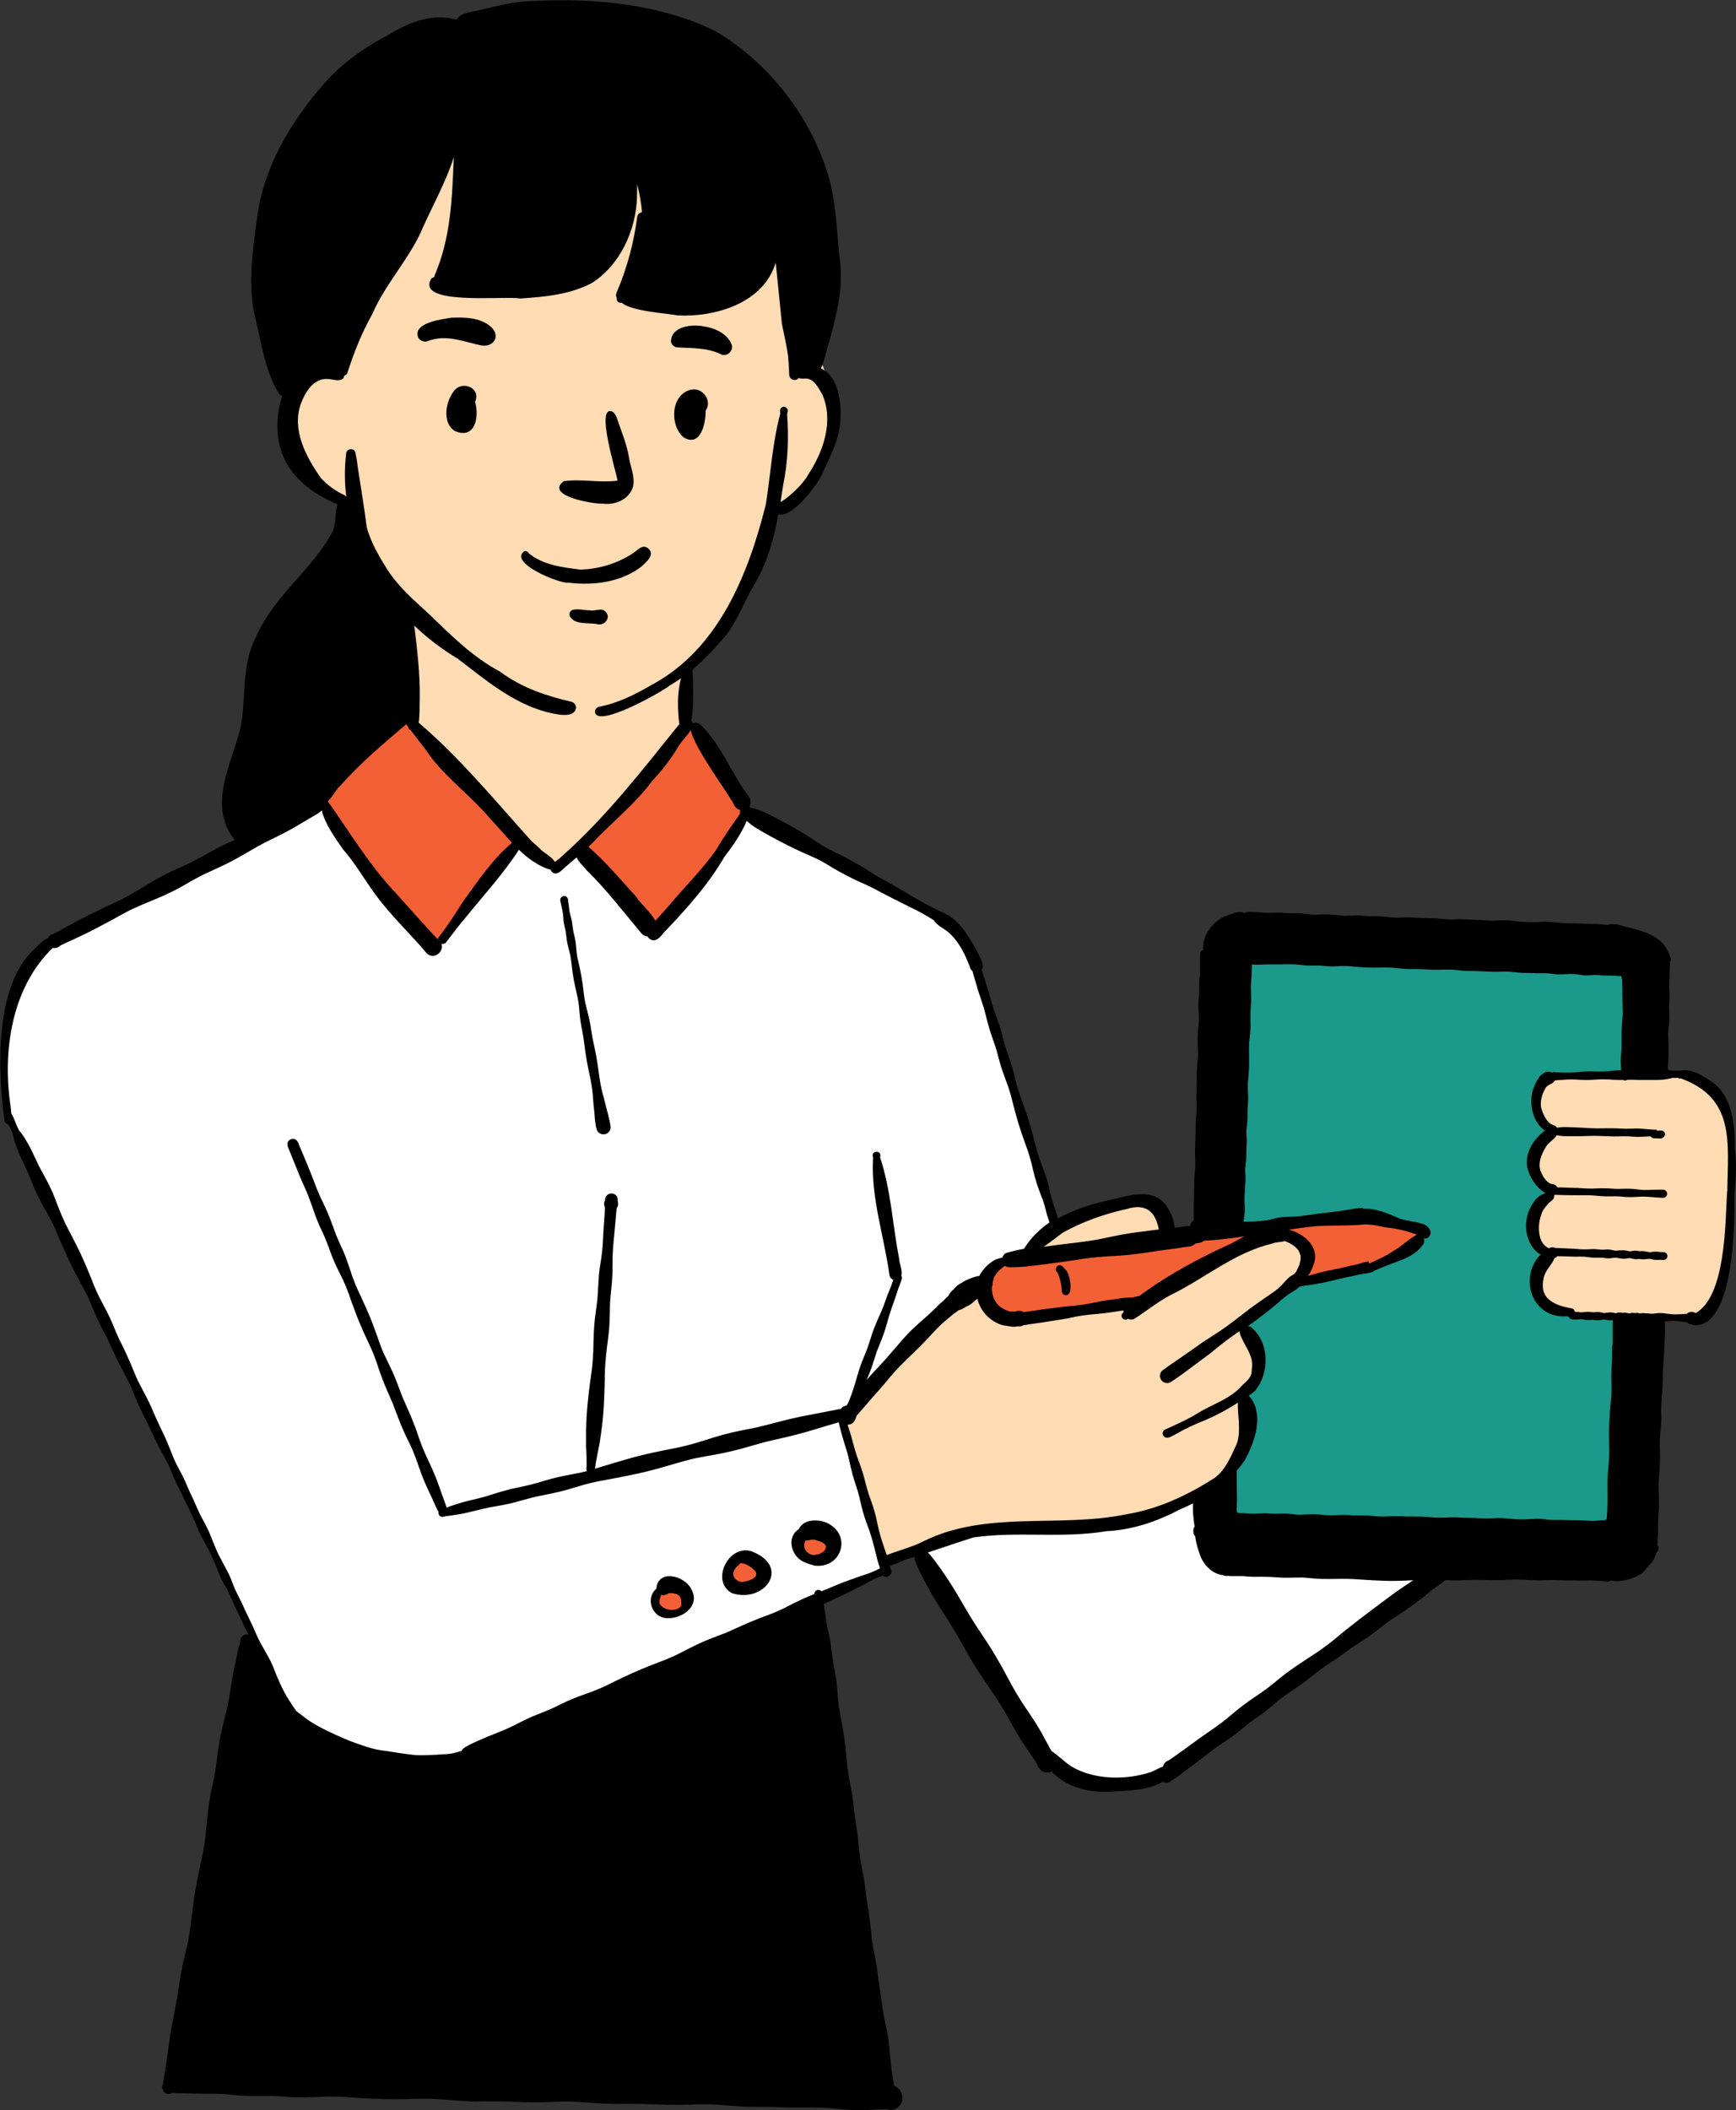
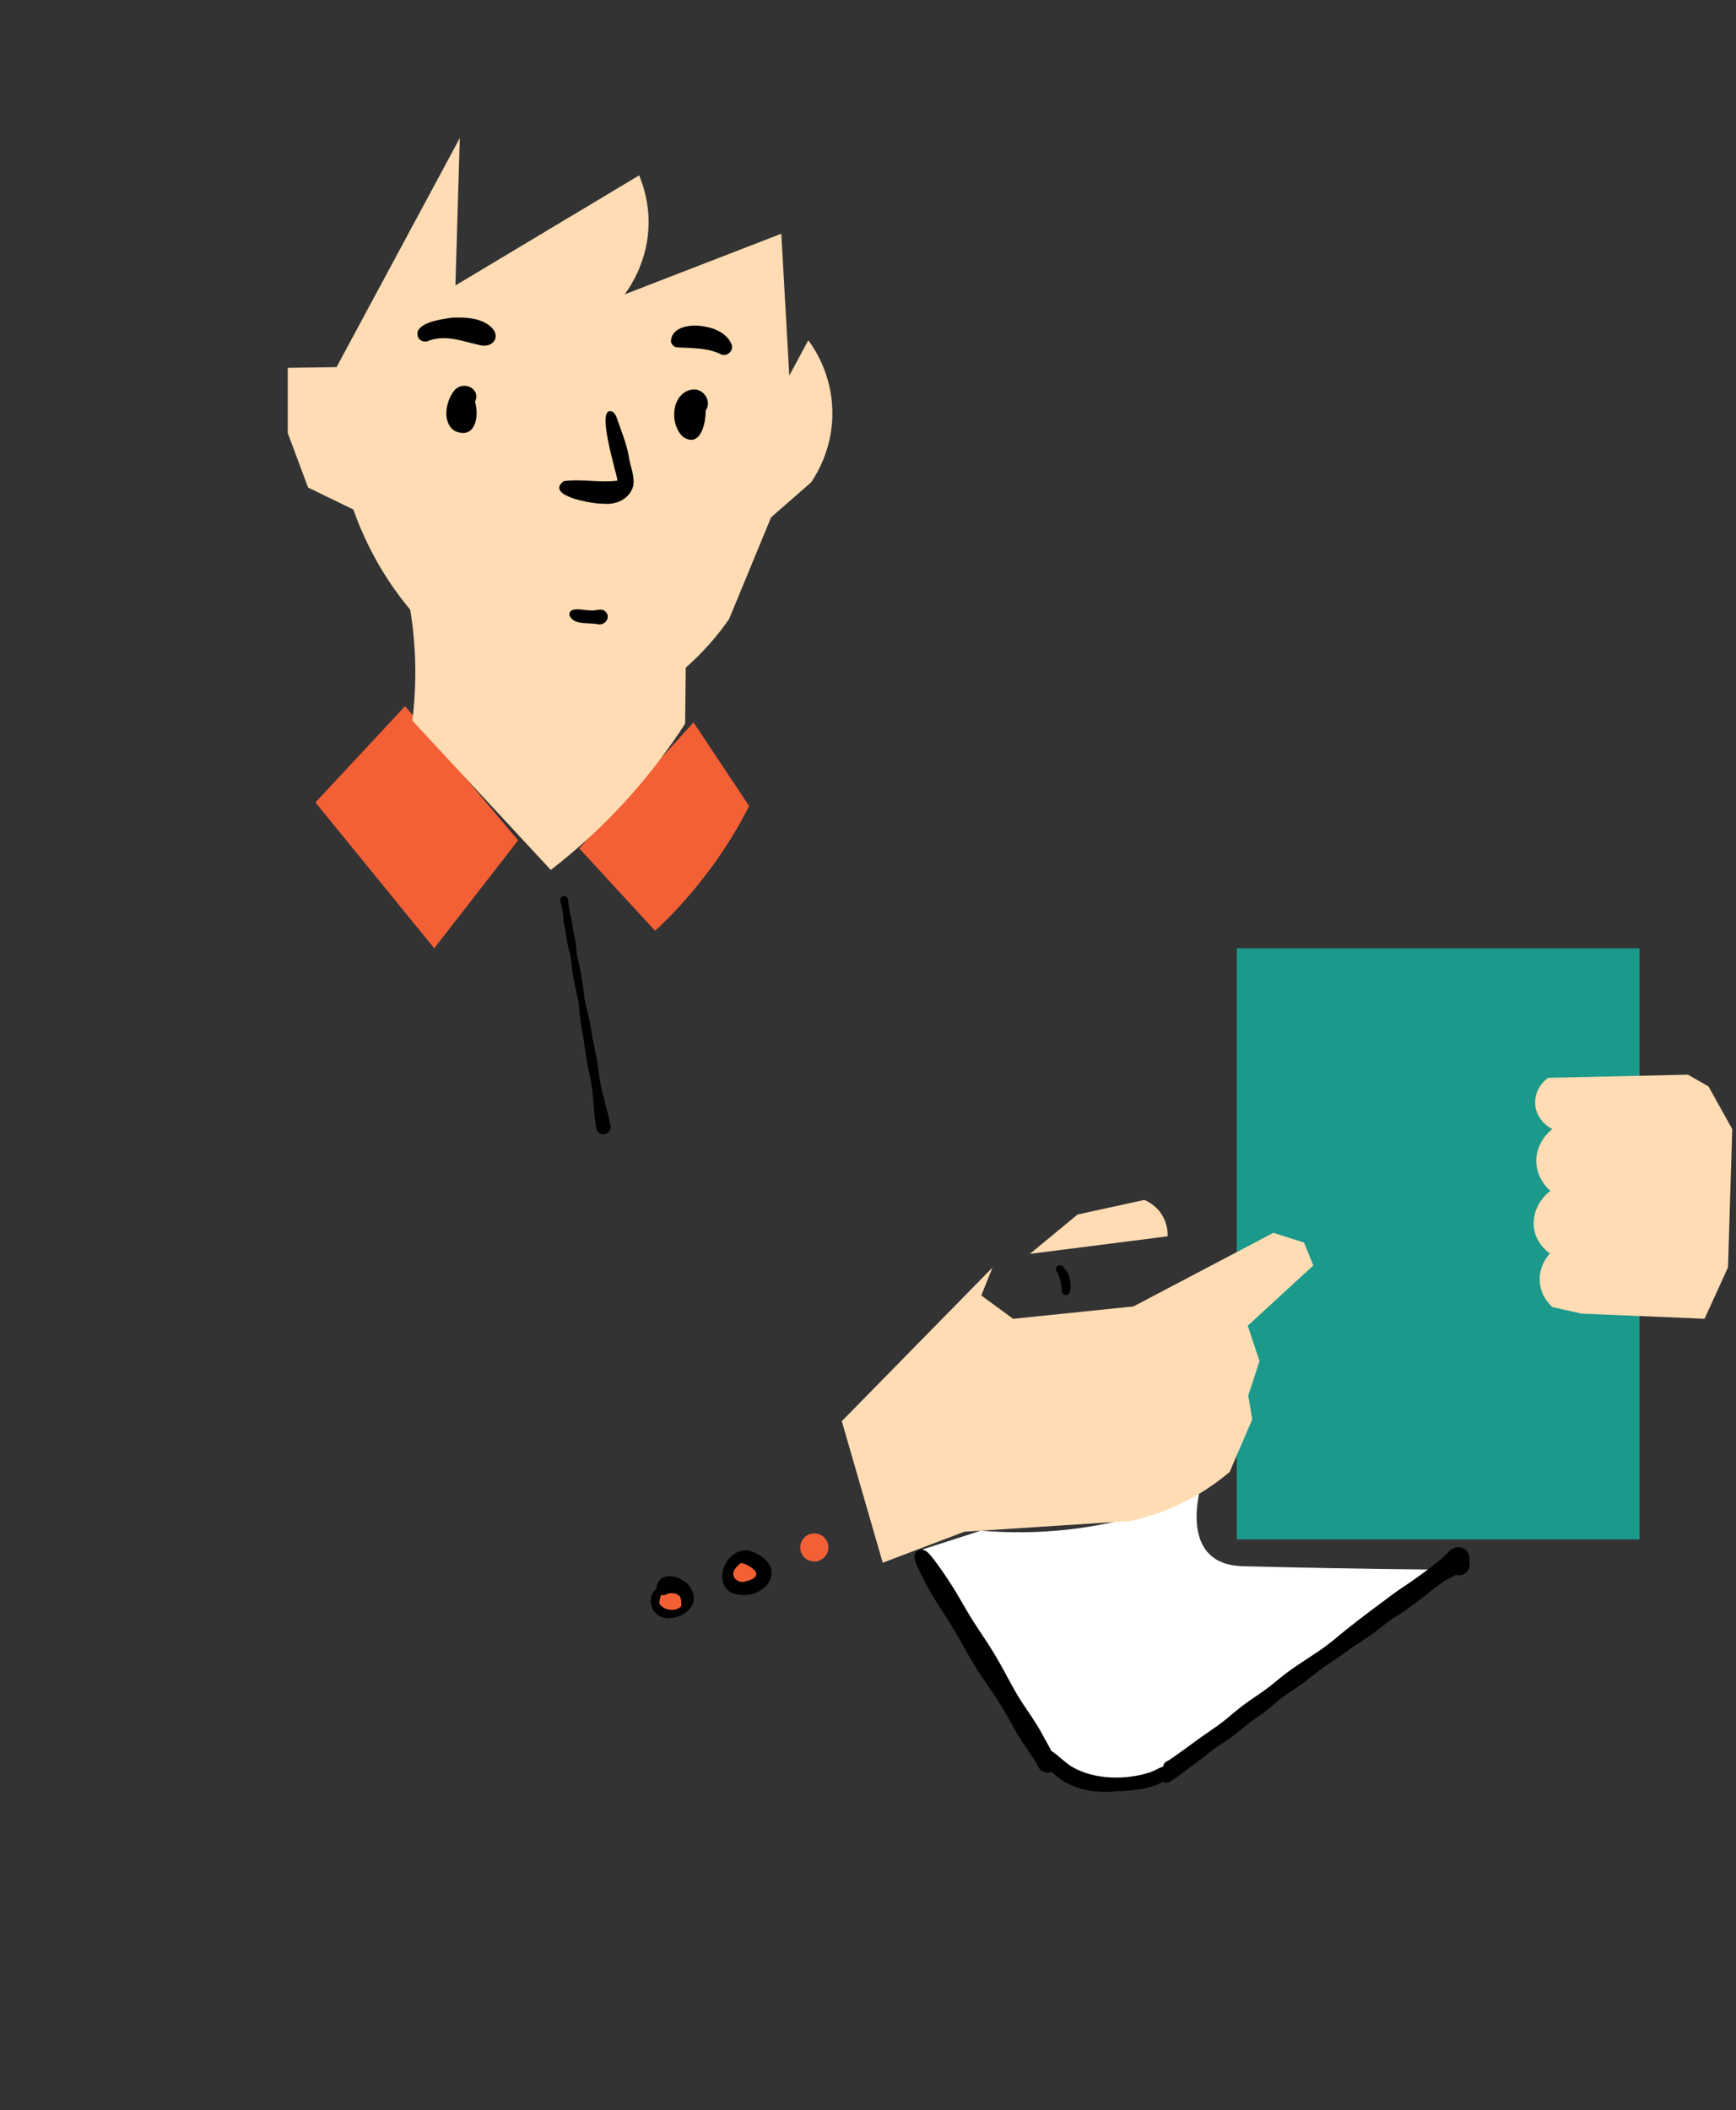
<svg xmlns="http://www.w3.org/2000/svg" id="_レイヤー_2" data-name="レイヤー 2" viewBox="0 0 297.63 361.73">
  <rect x="0" y="0" width="297.63" height="361.73" fill="#333333" stroke="none" />
  <defs>
    <style>
      .cls-1 {
        fill: #1b998b;
      }

      .cls-2 {
        fill: #fff;
      }

      .cls-3 {
        fill: #ffdcb3;
      }

      .cls-4 {
        fill: #f46036;
      }
    </style>
  </defs>
  <g id="line">
    <g>
      <g id="_タブレットを持つ女性" data-name="タブレットを持つ女性">
        <g id="_白" data-name="白">
          <path class="cls-2" d="M157.37,265.85c7.96,12.82,15.92,25.64,23.89,38.47,2.49.58,5.67,1.08,9.38,1.12,4.09.04,7.57-.5,10.22-1.12,15.41-11.75,30.81-23.51,46.22-35.26-14.44-.12-26-.4-33.58-.58-1.44-.04-4.15-.14-6.1-2.03-3.07-2.96-2.24-8.35-1.83-10.38-5.31,2.36-12.81,4.98-22.07,6.07-5.84.68-11.03.6-15.32.23-3.6,1.16-7.2,2.32-10.8,3.48Z" />
-           <path class="cls-2" d="M143.93,242.65l23.62-22.74,4.05-3.83,4.56-1.56,5.22-4.81c-5.44-16.55-10.87-33.1-16.31-49.66-12.33-7.06-24.66-14.12-36.98-21.18-2.22,3.64-4.87,7.56-8.02,11.62-2.63,3.38-5.24,6.4-7.75,9.06-4.33-4.71-8.67-9.42-13-14.12-1.29,1.15-2.58,2.29-3.87,3.44-2.21-1.6-4.42-3.21-6.62-4.81l-14.37,18.5c-3.36-3.43-6.96-7.5-10.56-12.25-3.44-4.54-6.27-8.9-8.59-12.89-15.49,8.05-30.98,16.1-46.47,24.14-1.9,1.98-5.91,6.68-7.67,14-1.7,7.06-.42,12.87.33,15.5,15.94,33.92,31.89,67.83,47.83,101.75,2.11,2.08,6.6,5.95,13.5,8,8.21,2.44,15.13.91,18,.1,23.63-10.59,47.27-21.17,70.9-31.76l-7.79-26.49Z" />
        </g>
        <g id="_緑" data-name="緑">
          <rect class="cls-1" x="212.03" y="162.55" width="69.05" height="101.33" />
        </g>
        <g id="_オレンジ" data-name="オレンジ">
-           <path class="cls-4" d="M173.45,216.05l59.12-7.62c1.59,0,4,.19,6.67,1.25,1.53.61,2.76,1.35,3.7,2.01-.77.91-1.82,1.99-3.2,3.03-1.66,1.25-3.26,2.04-4.5,2.54-20.51,2.93-41.03,5.86-61.54,8.79-2.74.08-5.03-1.76-5.46-4-.52-2.73,1.77-5.81,5.21-6Z" />
          <path class="cls-4" d="M69.45,121.05c6.46,7.67,12.92,15.33,19.37,23l-14.37,18.5c-6.79-8.33-13.58-16.67-20.37-25,5.12-5.5,10.25-11,15.37-16.5Z" />
          <path class="cls-4" d="M99.32,145.43l13,14.12c2.68-2.5,5.67-5.64,8.62-9.5,3.28-4.27,5.71-8.36,7.5-11.88-3.18-4.78-6.36-9.56-9.54-14.34l-19.59,21.59Z" />
          <circle class="cls-4" cx="139.61" cy="265.25" r="2.41" />
          <circle class="cls-4" cx="127.51" cy="270.09" r="2.44" />
          <circle class="cls-4" cx="115.06" cy="274.15" r="2.35" />
        </g>
        <g id="_肌色" data-name="肌色">
          <g>
            <path class="cls-3" d="M144.32,243.6c2.34,8.09,4.68,16.18,7.02,24.27,4.66-1.77,9.32-3.54,13.98-5.31l28.5-1.85c2.55-.56,5.88-1.55,9.5-3.4,3.17-1.62,5.66-3.44,7.5-5,1.29-3,2.58-6,3.87-9l-.68-4.09,1.93-5.91-2.02-6.06,11.25-10.34-1.6-3.92-5.25-1.67-24,12.62-20.62,2.12c-1.82-1.33-3.64-2.67-5.46-4,.64-1.6,1.28-3.19,1.92-4.79-8.61,8.78-17.22,17.56-25.83,26.33Z" />
            <path class="cls-3" d="M176.57,214.93l8.18-6.75,11.45-2.5c.53.23,2.1.97,3.12,2.75.85,1.48.89,2.89.87,3.49-7.87,1-15.75,2-23.62,3.01Z" />
          </g>
          <g>
            <path class="cls-3" d="M78.82,23.68c-7.04,13.08-14.08,26.17-21.12,39.25-2.79.04-5.58.08-8.37.12v11.17l3.49,9.35,7.76,3.77c1.41,4,3.59,8.74,7,13.59,9.24,13.12,21.85,18.83,28,21.11,1.93.38,5.07.75,8.75,0,5.44-1.11,8.99-4.05,12.37-6.86,2.21-1.83,5.3-4.76,8.29-9.05,2.4-5.82,4.81-11.63,7.21-17.45,2.29-2,4.58-4.01,6.87-6.01,1.02-1.51,3.84-6.07,3.63-12.49-.19-6.13-3.02-10.37-4.12-11.85l-3.26,6.05c-.46-8.11-.91-16.22-1.37-24.32-8.95,3.46-17.89,6.92-26.84,10.39,1.21-1.67,4.02-6.03,4.09-12.14.04-3.61-.89-6.49-1.62-8.25-10.5,6.29-21,12.58-31.5,18.87.25-8.42.5-16.83.75-25.25Z" />
            <path class="cls-3" d="M69.45,100.05c1.02,4.37,1.83,9.79,1.75,16-.03,2.68-.23,5.18-.51,7.47,3.7,3.99,7.4,7.98,11.1,11.97,4.21,4.54,8.43,9.09,12.64,13.63,4.04-3.12,8.65-7.17,13.28-12.32,4.05-4.5,7.24-8.87,9.75-12.75.08-7.25.17-14.5.25-21.75l-48.25-2.25Z" />
          </g>
          <path class="cls-3" d="M292.91,186.22l4.08,7.33-.73,23.69-4.02,8.81c-7.04-.29-14.08-.59-21.13-.88-1.65-.37-3.3-.75-4.96-1.12-.31-.27-2.02-1.82-2.17-4.42-.16-2.69,1.47-4.46,1.75-4.75-.48-.35-2.2-1.66-2.67-4-.5-2.46.58-5.08,2.75-6.75-.33-.28-2.31-2.02-2.42-4.92-.12-3.44,2.5-5.48,2.75-5.67-.12-.05-2.64-1.28-2.92-4.08-.18-1.85.68-3.67,2.25-4.71l23.92-.54,3.5,2Z" />
        </g>
      </g>
      <g>
        <path d="M81.44,68.87c.78,2.54.02,6.54-3.45,5.01-2.28-1.42-1.57-5.13-.12-6.91,1.45-1.83,4.66-.42,3.57,1.9Z" />
        <path d="M118.6,66.78c1.93-.36,3.55,1.98,2.38,3.6.05,2.13-.87,6.39-3.8,4.57-2.46-2.12-2.16-7.49,1.42-8.18Z" />
        <path d="M84.19,56.04c1.7,1.57.44,3.56-1.73,3.16-3.07-.64-5.88-1.91-8.97-.79-.61.33-1.42.08-1.77-.52-1.07-2.55,3.98-3.16,5.67-3.43,2.33-.09,4.96-.05,6.8,1.58Z" />
        <path d="M125.46,59.11c.32.99-.72,1.99-1.7,1.69-2.46-1.26-5.15-1.08-7.8-1.27-.47-.12-.87-.52-.93-1.01.11-2.65,3.66-2.98,5.7-2.56,1.89.28,4.02,1.27,4.73,3.16Z" />
        <path d="M107.8,78.21c.24,1.77,1.09,3.4.75,5.15-.66,2.23-2.95,3.22-5.13,2.98-1.59.09-10.09-1.32-6.78-3.86,3.04-.43,6.17.32,9.23-.09-.15-1.34-3.86-12.95-.92-11.85.43.24.67.73.83,1.18.71,2.14,1.62,4.24,2.02,6.49Z" />
-         <path d="M111.11,93.98c1.3,1.1-.33,2.36-1.14,3.14-3.49,2.68-8.13,3.27-12.42,2.77-1.67.22-10.57-3.52-7.6-5.43.29-.04.6.12.71.38,2.43,2.02,5.76,2.41,8.78,2.79,3.08-.04,6.39-1.03,8.94-2.71.86-.47,1.68-1.75,2.74-.93Z" />
        <path d="M103.57,104.65c1.41.93.21,2.78-1.28,2.31-1.53-.24-4.01.19-4.66-1.51-.06-.37.17-.76.51-.9,1-.26,2.06.08,3.08.07.79.16,1.61-.37,2.35.03Z" />
        <path d="M182.82,217.77c.6.7,1.35,4.38-.17,4.23-.54-.05-.68-.68-.64-1.11-.06-.94-.34-1.98-.73-2.81-.6-.46-.04-1.46.67-1.15.37.18.55.58.87.85Z" />
        <path d="M104.67,192.97c.04.19.04.38-.02.57-.11.41-.44.74-.86.86-.11.03-.22.04-.33.04-.32,0-.64-.12-.87-.35-.19-.19-.31-.44-.35-.71-.06-.19-.1-.38-.12-.57-.02-.12-.02-.24-.04-.37-.01-.15-.05-.3-.07-.45-.05-.48-.07-.96-.12-1.44-.09-.8-.18-1.6-.23-2.4,0-.07-.01-.14-.01-.21-.01-.17-.02-.33-.03-.38-.09-.89-.22-1.77-.38-2.6-.11-.47-.21-.93-.31-1.41-.02-.11-.04-.22-.05-.28-.21-1-.39-2.01-.53-3.02-.14-.96-.24-1.93-.41-2.9-.18-.99-.39-1.98-.5-2.98-.07-.64-.12-1.28-.18-1.92-.05-.53-.15-1.05-.24-1.52-.24-1.11-.51-2.21-.71-3.33-.22-1.28-.31-2.57-.53-3.85-.17-.7-.37-1.38-.51-2.07-.14-.7-.18-1.41-.3-2.11-.11-.49-.23-.98-.31-1.47-.06-.33-.08-.66-.09-.97,0-.01,0-.03,0-.04v-.02c-.03-.31-.08-.63-.13-.93-.1-.43-.19-.86-.28-1.3-.04-.18-.11-.38-.11-.57-.01-.27.17-.53.41-.63.3-.13.67,0,.83.28.08.14.11.3.12.46,0,.05.01.09.01.14,0,.02,0,.03,0,.05.04.3.1.59.13.89.02.26.06.51.09.77.11.48.25.95.36,1.44.14.66.18,1.32.3,1.99.15.64.31,1.27.4,1.92.05.38.08.77.11,1.15.04.44.09.88.15,1.25.14.61.28,1.22.4,1.74.2.97.39,1.94.53,2.92.14,1.03.23,2.08.41,3.03.25,1.19.61,2.37.84,3.57.19.96.3,1.93.48,2.86.28,1.3.56,2.6.77,3.92.22,1.32.35,2.66.59,3.93.08.39.16.78.25,1.16.09.35.2.71.29,1.06.16.63.31,1.25.47,1.88.17.64.35,1.28.46,1.83.08.37.18.73.2,1.1Z" />
-         <path d="M297.48,197.13c.28,2.61.12,5.27-.14,7.88.1,4.8-.05,22.83-7.07,22.14-.08-.04-.15-.08-.22-.14h0c-.15,0-.28-.03-.43-.09-.16-.06-.29-.17-.4-.29-.05,0-.09,0-.14-.01-.02,0-.04,0-.06,0-.48-.04-.97-.12-1.43-.17h-.05c-.05,0-.1,0-.15-.01-.25-.02-.51-.02-.77,0-.19.01-.39.02-.57.04h-.05s-.02,0-.02,0c-.03,0-.05,0-.06,0-.17.01-.35.04-.52.05.03.19.04.4.05.61.04,1.08-.02,2.15-.08,3.21-.04.66-.05,1.31-.08,1.97-.05.83-.13,1.66-.18,2.46,0,.02,0,.03,0,.04v.02c-.05,1.09-.04,2.17-.09,3.26-.05.92-.15,1.84-.21,2.77-.04.97.03,1.93,0,2.9-.04.91-.17,1.82-.23,2.73-.02.41-.03.82-.02,1.24.02.79.04,1.57.04,2.36,0,1.41-.15,2.8-.24,4.12-.05,1.32.08,2.63.07,3.95-.01.75-.11,1.49-.15,2.22-.05,1.09.04,2.19-.06,3.19,0,.18-.02.35-.03.51,0,.02,0,.04,0,.06v.02c-.01.22-.03.44-.05.66,0,.02.01.03.02.05.01.01.02.03.04.04h0s.04.06.05.09c0,0,0-.01,0-.02,0,0,0-.02-.01-.02,0,0,.01.02.02.02.17.28.11.64-.07.91,0,0,0,.01,0,.02,0,0-.01,0-.01.01-.05.08-.1.15-.17.22-.02.05-.05.09-.07.14-.05.15-.11.3-.18.44-.07.43-.34.79-.59,1.08-.09.11-.17.22-.27.33-.14.15-.29.29-.43.44-.12.19-.27.36-.42.54-.22.25-.45.49-.74.67-.15.1-.32.18-.48.28-.26.15-.52.29-.8.39-.89.33-1.86.56-2.82.56-.37,0-.73-.04-1.09-.11-.15.13-.34.21-.54.21-.07,0-.14,0-.21-.02-.06-.02-.12-.04-.17-.07-.04,0-.08,0-.11-.01-.15,0-.29,0-.42,0-.12,0-.23-.01-.35-.02-.41-.02-.83-.07-1.23-.09-.15,0-.29-.01-.44-.01-.41,0-.83.02-1.25.03-.33,0-.66,0-.99-.02-.46-.02-.91,0-1.37,0-1.06,0-2.12-.08-3.19-.07-.64.01-1.29.04-1.94.05-.91,0-1.82-.05-2.71-.11-.8-.04-1.6-.04-2.41,0-.47.02-.95.05-1.42.06-.7.02-1.39.03-2.09.02-.66-.02-1.31-.05-1.97-.06-1.29-.02-2.59.1-3.88.1-.51,0-1.02-.02-1.52-.04-.08,0-.16,0-.24-.01-.55-.02-1.11-.06-1.65-.08-.21-.01-.41-.01-.61-.01h0c-1.02,0-2.03.05-3.06.11-.06,0-.12,0-.18.01-1.08.06-2.16.1-3.24.11-1.2.01-2.39-.05-3.59-.11-1.14-.05-2.28-.15-3.3-.21-1.39-.06-2.79-.03-4.18-.01-.72,0-1.44,0-2.16-.05-.76-.06-1.52-.15-2.28-.2-.84-.02-1.67.02-2.51.03-1.07.02-2.13-.07-3.2-.14h-.02c-.93-.04-1.86-.02-2.78-.02-.6,0-1.18-.06-1.76-.11h-.02s-.04,0-.04,0c-.28,0-.55,0-.83,0h-.76c-.15,0-.31,0-.46,0-.14,0-.3,0-.43-.05-.26.06-.57.04-.9-.1-1.84-.26-3.17-1.59-3.86-3.16-.21-.6-.81-2.23-.93-3.5-.12-.14-.22-.31-.27-.47-.06-.2-.07-.39-.05-.56,0-.02,0-.05.01-.08,0,0,0-.01,0-.02.01-.09.03-.19.07-.3.04-.1.08-.19.15-.27-.15-.7-.19-1.41-.27-2.12-.05-.61-.05-1.23-.02-1.84-.71.36-1.42.69-2.15.99-4.01,2.12-8.19,3.55-12.74,3.78-7.51,1.27-15.26-.03-22.76,1.07-3.55,1.12-7.01,2.36-10.55,3.46-1.31.27-2.52,1.1-3.79,1.39,0,.03.01.05.02.08.04.14.08.27.12.41.16.25.18.56.07.84,0,0,0,.01,0,.01-.14.35-.5.56-.85.56-.08,0-.16-.01-.24-.04-.11-.03-.22-.08-.31-.16,0,0,0,0,0,0-.57.21-1.12.41-1.61.64-.64.33-1.26.69-1.9,1.02-.74.39-1.49.76-2.24,1.14-.67.34-1.36.66-2.04.96-.76.34-1.51.69-2.26,1.05-.04.02-.07.03-.1.05.04.22.08.43.12.65.15.98.27,1.97.44,2.95.23,1.11.51,2.22.67,3.34.16,1.11.27,2.2.43,3.24.01.04.02.07.02.11.15.73.29,1.47.42,2.2.14.79.19,1.6.25,2.39.08.83.12,1.67.24,2.49.11.79.25,1.57.41,2.35.33,1.71.59,3.45.79,5.18.08.74.14,1.48.2,2.23.07.82.19,1.62.32,2.43.24,1.16.47,2.32.64,3.49.18,1.2.25,2.42.44,3.62.2,1.25.4,2.49.53,3.75.06.6.1,1.19.17,1.8.07.66.17,1.31.27,1.97.25,1.24.51,2.46.67,3.72.17,1.29.32,2.58.54,3.86.19,1.15.36,2.3.48,3.47.14,1.25.21,2.52.44,3.67.05.27.11.54.16.79.19.9.36,1.8.5,2.71.15,1,.25,2,.4,3,.14.94.29,1.88.41,2.82.11.88.25,1.76.4,2.59,0,.03.02.06.02.08h0c.24,1.08.48,2.15.66,3.23.2,1.15.24,2.33.37,3.49.14,1.24.25,2.48.47,3.71.07.42.14.84.21,1.25.21.07.41.18.59.32.41.32.64.75.75,1.24.07.27.08.56.05.83,0,0,0,0,0,0-.01.08-.02.15-.05.23,0,.01,0,.02,0,.02s0,.01,0,.01c-.14.5-.47.94-.93,1.21-.29.18-.62.29-.97.29-.11,0-.22-.01-.34-.04-.12-.02-.24-.06-.35-.1h-.11c-.94.02-1.89.06-2.81.12-.64.04-1.28.06-1.91.06-.54,0-1.08-.02-1.62-.06-1.23-.09-2.45-.23-3.68-.33-1.58-.09-3.17-.11-4.76-.09-.68,0-1.36,0-2.04,0-.84,0-1.68-.06-2.52-.08-1.56-.04-3.13,0-4.69-.05-1.62-.05-3.23-.22-4.84-.34-.97-.05-1.93-.08-2.9-.06-1.02.02-2.03.07-3.06.08-1.84.02-3.69-.02-5.53-.09-1.02-.05-2.04-.08-3.06-.08-1,0-2,.02-3,.02-1.87,0-3.74-.15-5.58-.28-.44-.02-.88-.05-1.32-.08-.53-.03-1.07-.02-1.6-.04-1-.01-2.01.05-3.01.09-1.99.09-3.99.03-5.97-.05-1.05-.04-2.1-.08-3.16-.09-1.06-.02-2.13.02-3.19.03-1.02,0-2.04-.06-3.06-.13-1.04-.08-2.07-.16-3.11-.25-.6-.04-1.2-.08-1.8-.09-.64,0-1.28-.01-1.91,0-1.36.04-2.71.08-4.07.08-2.61,0-5.22-.14-7.78-.33-1-.06-2-.14-2.99-.12-1.03.01-2.05.06-3.07.09-1.05.04-2.09.07-3.13.04-.95-.02-1.9-.11-2.68-.17-.77-.04-1.55-.08-2.32-.06-.91,0-1.82.01-2.73,0-1.63-.01-3.25-.22-4.86-.33-.94-.05-1.88-.06-2.82-.05-1.04,0-2.09-.03-3.13-.06-.9-.03-1.8-.02-2.7-.09-.18.13-.4.2-.63.2-.05,0-.09,0-.14-.01-.43-.06-.73-.37-.83-.75-.09-.13-.14-.28-.14-.44,0-.14.04-.27.11-.38v-.04c.04-.28.09-.56.15-.85.11-.52.18-1.04.27-1.56.34-2.1.57-4.22.9-6.32.39-2.46,1-4.89,1.34-7.36.18-1.32.39-2.65.66-3.96.27-1.31.6-2.61.9-3.92.27-1.3.48-2.61.63-3.92.17-1.42.34-2.85.56-4.27.4-2.59.96-5.16,1.52-7.72.35-1.89.53-3.81.7-5.72.1-1.17.26-2.33.45-3.49.19-1.15.46-2.28.7-3.42.24-1.13.38-2.29.53-3.45.14-1.13.31-2.25.51-3.37.33-1.81.86-3.58,1.26-5.38.2-.96.37-1.94.52-2.91.17-1.07.33-2.15.55-3.21.23-1.11.45-2.21.69-3.31.12-.58.28-1.16.43-1.74,0-.07,0-.15,0-.22.02-.15.07-.28.14-.4.15-.39.54-.67.97-.67.11,0,.22.02.32.07-.26-.51-.51-1.03-.76-1.55-.42-.89-.82-1.8-1.23-2.64-.56-1.12-1.02-2.27-1.53-3.32-.28-.55-.6-1.08-.89-1.63-.31-.56-.56-1.14-.79-1.73-.44-1.11-.89-2.22-1.41-3.27-.32-.62-.64-1.24-.98-1.85-.35-.63-.69-1.26-.99-1.93-.24-.54-.44-1.1-.67-1.65-.22-.54-.47-1.06-.69-1.51-.23-.46-.47-.92-.7-1.38-.27-.53-.5-1.08-.76-1.6-.4-.8-.82-1.59-1.18-2.4-.46-.99-.82-2.03-1.29-3-.27-.54-.57-1.05-.86-1.58-.37-.66-.71-1.33-1.05-2-.5-1.01-.95-2.04-1.43-3.04-.57-1.15-1.16-2.27-1.68-3.43-.58-1.28-1.05-2.59-1.6-3.77-.56-1.11-1.18-2.19-1.74-3.3-.66-1.31-1.22-2.68-1.86-4-.36-.7-.74-1.39-1.1-2.09-.3-.59-.58-1.2-.86-1.81-.54-1.22-1-2.46-1.57-3.66-.4-.82-.86-1.61-1.29-2.41-.63-1.17-1.25-2.35-1.81-3.54-.48-1.02-.92-2.05-1.39-3.08-.5-1.09-.91-2.2-1.42-3.26,0-.01-.01-.03-.02-.04,0,0,0,0,0,0-.95-1.9-2.09-3.68-2.96-5.61-.37-.82-.68-1.67-1.02-2.49-.33-.8-.7-1.59-1.02-2.29-.39-.76-.74-1.54-1.05-2.34-.28-.74-.57-1.49-.7-2.2-.04-.18-.08-.37-.13-.54-.11-.27-.23-.53-.35-.79-.15-.3-.33-.57-.44-.8-.3-.02-.54-.25-.6-.56-1.21-8.56-1.73-22.95,4.96-29.32.76-.67,1.54-1.65,2.5-2.02.08-.17.2-.33.35-.46.17-.15.38-.22.6-.27.08-.04.17-.07.24-.11.02,0,.03-.01.05-.02h0s.05-.03.05-.03c.67-.35,1.33-.73,1.99-1.1,1.19-.67,2.4-1.31,3.63-1.91,1.01-.5,2.02-1,3.03-1.48.96-.45,1.92-.87,2.79-1.31,1.88-.97,3.65-2.12,5.47-3.19.97-.56,1.96-1.08,2.97-1.56,1.19-.56,2.42-1.06,3.59-1.65,1.85-.96,3.63-2.03,5.51-2.95.59-.29,1.19-.56,1.78-.82-.07-.05-.14-.11-.2-.17-4.51-5.87-.31-12.94,1.16-19.09,1.02-5.31.07-10.65,2.68-15.57,3-6.97,9.69-11.49,13.15-18.1.57-1.46.34-3.1.8-4.57-4.29-1.73-8.34-4.75-9.71-9.33-.88-2.7-.8-6.28.24-9.24-.19-.06-.38-.18-.54-.34-2.32-3.64-2.94-8.2-3.94-12.36-1.55-5.71-.7-11.53.07-17.29,1.05-9.2,6-17.31,12.06-24.1,2.91-3.15,6.49-5.68,10.29-7.66,3.4-2.1,7.4-3.84,11.43-2.85.19.07.35.07.53.05.69-1.13,2.45-1.24,3.66-1.52,3.17-.74,6.34-1.62,9.63-1.63,10.35-.54,21.72.54,31.11,5.2,9.3,5.51,16.59,15,19.51,25.43,1.25,4.77,1.25,9.76,1.87,14.64.41,4.5-.77,8.92-1.93,13.23-.42.93-.73,3.1-1.42,4.47,2.64,1.14,3.47,4.93,3.37,8.25.02,3.4-1.63,6.58-3.03,9.59-.63,1.78-5.27,7.99-7.63,7.16-.74,4.05-1.8,8.01-3.88,11.64-1.84,2.94-2.93,6.22-4.99,8.99-1.78,2.12-3.68,4.16-5.79,5.94-.01.05-.03.11-.06.16.04.83.34,5.9-.21,8.65.12.12.22.27.25.43.05-.02.1-.04.15-.05.83-.21,1.45.57,1.94,1.11,3.1,3.38,4.76,7.97,7.54,11.54.44.61.37,1.24.05,1.69.09.05.17.11.22.2.35.09.7.17,1.05.27.54.16,1.07.39,1.58.63.8.38,1.58.79,2.36,1.21,1.5.79,2.99,1.6,4.43,2.51,1.37.86,2.7,1.81,3.99,2.5,1.06.56,2.17,1.04,3.07,1.52.76.4,1.51.82,2.25,1.25.93.54,1.81,1.15,2.73,1.71.74.45,1.52.85,2.28,1.28.56.31,1.12.63,1.68.95.48.25.93.54,1.39.83.44.28.9.54,1.36.81.71.41,1.44.82,2.16,1.21.33.16.65.31.87.43.11.06.22.12.22.12.35.17.7.32,1.04.51.15.05.31.11.38.15.05.02.11.05.17.08.16.06.3.15.41.28.91.34,1.77,1.11,2.35,1.74,1.29,1.47,2.4,3.3,3.26,5.02.4.84,1.16,2.06.6,2.82.27.76.5,1.52.75,2.29.22.69.44,1.38.63,2.08.22.82.45,1.63.7,2.38.38,1.09.79,2.16,1.13,3.26.35,1.13.59,2.29.91,3.34.38,1.09.79,2.17,1.11,3.28.2.67.35,1.36.51,2.05.21.87.47,1.74.74,2.55.66,1.82,1.34,3.64,1.87,5.5.28.95.53,1.91.77,2.88.22.91.47,1.8.77,2.68.28.77.57,1.53.85,2.29.33.86.59,1.75.8,2.65.18.73.31,1.47.53,2.19.12.4.26.8.35,1.11.15.41.31.81.44,1.23.09.27.14.56.22.83,2.96-1.67,6.39-2.69,9.64-3.31,2.7-.67,6.15-1.72,8.38.46,1.03,1.11,1.94,2.84,1.96,4.44.59-.08,1.19-.13,1.78-.22.18-.04.35-.07.54-.07.07,0,.14,0,.21.02.06-.01.11-.02.17-.02.02-.29.13-.55.34-.76.08-.08.17-.14.25-.2h0c0-.09,0-.18.01-.26h0s0-.02,0-.02c.02-.45,0-.9,0-1.35.01-.83,0-1.66.06-2.45.02-.85,0-1.7.02-2.54.02-.84.12-1.67.18-2.46.04-.98-.04-1.96-.04-2.94,0-.69.04-1.38.08-2.07.04-.73,0-1.46.02-2.19.02-.84.11-1.68.18-2.51,0,0,0-.02,0-.02v-.04c.01-.34.02-.69,0-1.03-.02-.41-.04-.82-.05-1.23-.02-.72.02-1.44.07-2.13.03-.74-.02-1.47,0-2.22.02-.95.16-1.88.22-2.82,0-.51-.02-1.02-.05-1.52-.03-.52-.02-1.04-.01-1.56,0-.93.12-1.86.2-2.78.03-.67-.01-1.34-.05-2.02-.03-.4-.04-.79-.02-1.19.02-.46.07-.92.11-1.38,0-.63-.03-1.26,0-1.9.02-.5.11-1,.15-1.42.01-.39,0-.78,0-1.17-.02-.49,0-.98,0-1.47,0-.32,0-.64.02-.97,0-.14.02-.28.1-.4.1-.16.25-.28.43-.31-.3-2.17,1.57-4.79,3.48-5.63.85-.34,2.74-1.28,3.62-.65.07-.09.15-.15.25-.19.09-.02.18-.04.18-.05.33-.04.68,0,1.01.02.09,0,.18,0,.24.02h.06c.22.01.45.01.68.03.33.02.66.06.99.09.72.03,1.42-.02,2.13-.04.61,0,1.22.06,1.83.11.35.01.7,0,1.05,0,.27,0,.53-.01.79,0,.76,0,1.52.17,2.29.24.47.02.95,0,1.42-.02.47-.02.93-.02,1.4-.01.41,0,.81.04,1.22.08.47.04.93.11,1.4.15.69.02,1.38-.04,2.07-.06.7-.03,1.39.06,2.09.12.81.03,1.61,0,2.42.05.61.04,1.22.12,1.83.18.36.02.72.03,1.08.02.34,0,.67-.03,1.01-.04.8-.02,1.61.02,2.41.09h.08c.77.04,1.54.02,2.32.05.79.03,1.58.12,2.37.2.27.02.53.03.79.03.32,0,.64-.02.96-.04.76-.04,1.52.01,2.28.06h.07c.47.02.95.03,1.43.05.46.02.92.05,1.39.09h.02c.47.02.93.04,1.39.02.29,0,.58-.02.87-.04.3-.02.6-.01.9-.01.55,0,1.1.09,1.64.14.52.05,1.04.1,1.56.14,1.09.06,2.19.02,3.29-.02.53-.02,1.06,0,1.6.04.67.05,1.33.15,1.91.19,1.08.06,2.16.02,3.15.08.6.04,1.21.05,1.8.06.47,0,.93.01,1.39.05h.04s.03,0,.05,0t-.01,0c.33.02.66.06.99.11.02,0,.04,0,.06.02,1.26-.5,2.75.29,4.02.51,2.36.61,5.16,1.47,6.28,3.84.23.4.43.91.53,1.32.11.28.05.51-.1.67,0,.09,0,.18,0,.28,0,.29-.02.57-.02.86-.01.28-.02.57-.02.86,0,.37-.04.74-.07,1.11-.03.48-.02.96,0,1.44.04.5.07,1,.05,1.5,0,.48-.05.96-.08,1.41-.02.82.07,1.64.04,2.45-.04.74-.15,1.48-.19,2.19-.02.51.01,1.02.04,1.53.03.53.04,1.06.04,1.6.01.67-.04,1.35-.08,2.01-.02.25-.03.5-.06.74,0,.11-.02.21-.03.31v.08s-.01.08,0,.08c0,.01,0,.02,0,.03.03,0,.05,0,.08.01.25.05.5.11.75.14.32,0,.66-.02.98-.02.1,0,.2,0,.3,0,.04,0,.07,0,.11.01.01,0,.02,0,.03,0,2.16-.43,4.38,1.26,6.06,2.47,2.98,2.86,3.24,7.34,3.2,11.22ZM296.14,204.21c.08-8.2,1.45-15.95-7.98-19.36-.2.05-.38,0-.51-.09-.28,0-.57,0-.86.01-.02,0-.04,0-.05,0-.38.08-.76.18-1.15.24-.53.08-1.07.09-1.6.11-.57.01-1.13,0-1.7,0-.17,0-.33,0-.5,0-.27,0-.54,0-.82,0-.4-.01-.79-.04-1.18-.04-.26,0-.52,0-.78.01-.12.07-.26.11-.4.11-.11,0-.23-.02-.33-.08-.42.01-.84-.01-1.26-.02-.4-.01-.79-.04-1.18-.07-.6-.01-1.21-.04-1.8,0-.02,0-.05,0-.07,0h-.01c-.9.06-1.79.13-2.67.08-.35-.02-.7-.04-1.06-.06h-.02c-.48-.02-.95-.04-1.42-.01h-.1c-.17.01-.32.02-.49.04h-.02s-.04,0-.04,0c-.08,0-.16.01-.22.02h-.05s-.02,0-.03,0c-.06,0-.12,0-.18.01-.21.01-.42.02-.63.04-.09.01-.18.02-.27.02-.07.03-.12.05-.19.05-.32.6-1.17.66-1.56,1.22-.61,1.03-.95,2.17-.81,3.33.3,1.09.74,2.16,1.63,2.87.37.19.91.28,1.09.66.02,0,.05,0,.08,0,1.09-.21,2.22-.06,3.32-.04.8.02,1.6.09,2.4.13.69.04,1.38.03,2.07.02.73-.01,1.47-.02,2.19,0,.82.03,1.64.1,2.46.06.6-.02,1.19-.05,1.79-.01.63.03,1.25.11,1.87.15.32.02.65.04.97.04-.02.05-.04.1-.05.15.29.02.58-.03.87-.02,1.13.33.44,1.57-.56,1.35-.45-.05-.97.1-1.29-.28-.02-.02-.04-.04-.05-.07-.3.01-.61.03-.9.05h-.05s-.02,0-.02,0c-.38.02-.77.04-1.15.04h-.31c-.41-.01-.84-.05-1.25-.08-.01,0-.02,0-.04,0h-.05c-.57-.03-1.15-.02-1.72,0-.6.02-1.19.01-1.78-.02-1.06-.05-2.12-.09-3.19-.06-.61.01-1.22.05-1.83.05h-.64c-.21,0-.43,0-.63,0-.83,0-1.65.02-2.46-.15h-.09c-.37.7-1.53,1.28-1.93,2.13-.67,1.14-1.26,2.53-.87,3.84.34.95.89,1.91,1.81,2.36.58-.01.96.26,1.12.6.19,0,.37,0,.55,0,.5,0,1,.03,1.49.05.47.02.95.02,1.42.04.57.02,1.13.08,1.71.1.53.02,1.05,0,1.58-.02.49-.02.98-.04,1.48-.02.5,0,1,.05,1.5.08.5.03,1.01.03,1.51,0,.45-.02.9-.02,1.35,0,.69.04,1.36.15,2.04.2t.01,0h.05c.53.02,1.06-.01,1.6-.03.37-.01.73-.02,1.09-.02.24,0,.48,0,.73,0,.38.01.7.31.7.7s-.31.7-.67.7c0,0-.02,0-.02,0-.13,0-.27,0-.4-.02h-.02c-.17,0-.32-.01-.48-.03h-.08s-.09,0-.15-.01c-.56-.04-1.12-.08-1.68-.13h-.01c-.37-.02-.74-.02-1.12,0-.07,0-.12.01-.19.01-.07,0-.14.01-.2.01-.07,0-.15.01-.22.01,0,0,0,0-.01,0h-.03s-.09.01-.14.01c-.02,0-.04,0-.05,0h-.04c-.39.03-.78.03-1.17.02-.5,0-1-.07-1.5-.11-.47-.03-.93-.02-1.39-.01-.33,0-.67.01-1,0-.73-.01-1.46-.11-2.19-.16-.82-.05-1.64-.03-2.46-.02-.66,0-1.31-.02-1.97-.03-.53-.01-1.06-.01-1.59-.04-.14,0-.27,0-.41-.02-.06.04-.12.06-.19.07.04.13.04.25,0,.37-.08.38-.48.62-.77.85-.07.06-.14.14-.2.19-.01.02-.02.04-.04.05-.01.01-.02.02-.02.02-.25.3-.49.58-.72.9-.08.12-.16.26-.23.39-.06.14-.12.28-.17.43-.12.37-.24.73-.32,1.11-.05.26-.09.53-.11.79-.02.35-.02.69,0,1.03.02.22.05.44.07.59.01.04.02.06.02.09v.02c.05.22.11.44.16.61.01.02.02.04.02.06h0c.04.11.08.21.13.31.06.11.13.22.2.34.09.14.2.27.31.4.04.04.08.08.13.12.09.08.18.15.25.2.01,0,.02.01.03.02.04.02.07.05.11.06l.02.02c.08.04.16.08.24.12,0,0,.02,0,.02,0,.1-.06.21-.1.31-.12.06-.02.12-.03.18-.04.2-.02.4.02.57.11h.09c.45.01.91.04,1.36.06.56.03,1.12.05,1.67.07.42.02.82.07,1.24.1t.01,0h.02c.44.02.88.02,1.32,0,0,0,0,0,0,0,.37-.02.73-.04,1.1-.03.37.02.74.07,1.11.1.14,0,.27,0,.4,0,.27-.02.55-.05.82-.04.31.02.62.09.92.17.1.02.2.04.3.04.05,0,.11,0,.14,0,.2-.02.4-.05.58-.05h.07s.01,0,.01,0c.25-.02.5-.02.76,0,.24.02.48.07.72.14.05,0,.1.02.15.02h.08s.04,0,.05,0c.23-.05.46-.09.69-.11.24-.02.47.02.61.05.08.02.14.03.22.04h.11c.21-.02.43-.03.63,0,.25.02.48.07.66.11.11.02.21.04.33.05h.2c.08-.01.17-.02.17-.02.34-.07.67-.08,1.01-.05.17.02.33.04.5.06.08,0,.17,0,.24,0,.07,0,.15,0,.16.01.04,0,.09,0,.13,0,.37.01.67.3.67.67,0,.35-.3.67-.66.67h-.02s-.04,0-.06,0h0s-.06,0-.08,0c-.06,0-.12-.01-.14-.02h-.06c-.12,0-.22,0-.34,0h-.04s-.04,0-.06,0h0c-.35.03-.72.01-.98-.05-.12-.02-.23-.05-.28-.07-.04,0-.09-.02-.13-.03-.06,0-.12-.02-.18-.02-.06,0-.12,0-.17,0-.01,0-.02,0-.04,0h-.01c-.25.03-.51.07-.77.08-.28.02-.56-.04-.83-.06-.23.02-.46.05-.69.03-.28-.02-.56-.09-.82-.16-.03,0-.06-.01-.1-.02-.01,0-.03,0-.04,0-.14.02-.28.05-.42.07-.19.03-.4.04-.59.04-.18,0-.35-.02-.53-.05-.22-.04-.43-.06-.57-.09-.09-.02-.18-.03-.27-.04h-.12c-.4.04-.78.12-1.18.11-.34,0-.67-.08-1-.11-.22,0-.44,0-.66,0-.27,0-.54.01-.8,0-.54-.02-1.07-.12-1.61-.17-.49-.02-.98-.02-1.47,0-.56,0-1.11-.04-1.67-.05-.51-.01-1.02-.02-1.52-.04-.11.16-.27.28-.45.34h0c-.41,1.05-1.34,1.86-1.73,2.93-.41,1.32-.47,2.78.47,3.88,1.16,1.2,2.83,1.55,4.36,1.84.24.13.35.34.37.54.06,0,.13.01.19.02.11,0,.23,0,.34.01.18.01.35.05.5.07h.06s.09,0,.13,0c.33-.03.66-.08.99-.09.31-.01.63.05.93.08h.09s.05,0,.08,0h0c.21-.02.4-.05.61-.05.3-.01.6.09.82.14.07.02.14.03.21.04h.12c.32-.04.63-.1.96-.11.32,0,.64.05.96.14.01,0,.03,0,.05,0h0c.2-.05.41-.12.62-.12.19-.01.37.02.56.06,0,0,.02,0,.02,0h0c.17-.02.34-.05.51-.02.19.02.36.08.54.13h.02c.16-.05.33-.09.5-.11.18-.02.36.02.53.04.16-.02.32-.05.48-.02.13.02.25.05.38.11.15-.06.29-.09.45-.09.16,0,.31.02.47.04.27-.01.53.02.79.05.21.02.43.02.64,0,.24-.02.47-.07.7-.08.27-.02.54-.02.82,0,.27.02.53.06.79.1.28.04.58.07.87.09.35.02.69.02,1.04,0,.03,0,.05,0,.08,0,.02,0,.04,0,.05,0h.03s.03,0,.05,0h.01c.07,0,.12,0,.18-.01.05,0,.09,0,.12,0,.24-.02.49-.05.74-.06h0s.06,0,.09,0h0s.02,0,.04,0h.07c.1-.12.22-.21.38-.26.01,0,.03-.01.04-.02.26-.09.55-.09.8.02.01,0,.02,0,.02,0t.01,0s.07.04.11.06c.04.02.08.05.12.08,5.2-2.94,5.08-15.43,5.4-20.84ZM278.2,174.28c.02-.57.01-1.13-.01-1.71-.02-.64-.02-1.28-.03-1.92,0-.56-.01-1.11-.02-1.67-.01-.39-.02-.79-.04-1.18-.08-.13-.12-.28-.13-.44v-.05c-.08,0-.15,0-.23,0-.56-.03-1.11-.06-1.66-.08-.35-.01-.7,0-1.06-.01-.35-.01-.71-.05-1.06-.08-.36-.02-.71-.02-.97,0-.28.03-.56.05-.85.06-.26.01-.52-.02-.78-.04-.25-.02-.51-.08-.76-.11-.29-.04-.57-.08-.86-.1-.48-.02-.95.01-1.43.04-.5.04-.99.06-1.48.02-.53-.04-1.05-.14-1.49-.18-.33-.02-.66-.01-.99-.01-.28,0-.57,0-.86,0-.34-.01-.68-.04-1.02-.04-.29,0-.58,0-.87,0-.95,0-1.87-.14-2.81-.22h-.04c-.76-.03-1.53.02-2.29.02-.8,0-1.59-.04-2.37-.09-.45-.02-.9-.04-1.35-.05-.43,0-.86,0-1.29-.01-.79-.03-1.57-.13-2.32-.21-.01,0-.02,0-.04,0h-.02c-.39-.02-.77-.04-1.16-.02-.44,0-.89.02-1.34.03-.87.02-1.73-.04-2.59-.09-.52-.03-1.04-.03-1.56-.03h-.87c-1.03-.02-2.04-.17-3.06-.25-.7-.04-1.38-.02-2.07-.01-.51.01-1.03.02-1.55.01-1.21-.02-2.41-.15-3.62-.25-.28-.02-.56-.03-.83-.03-.5,0-1,.04-1.51.07-.86.04-1.7-.07-2.56-.13-.35-.02-.72-.02-1.07-.01-.37,0-.73,0-1.09-.01-.74-.03-1.48-.14-2.13-.19-.53-.02-1.05-.04-1.57-.02-.57.02-1.15.03-1.72.02-.94-.01-1.88,0-2.82.04-.34.02-.69.04-1.03-.01-.09-.01-.18-.03-.27-.06,0,.07-.01.14-.01.2,0,.07,0,.15-.02.22,0,.2-.02.39-.02.59-.01.3-.01.61-.03.92-.02.4-.06.8-.08,1.18-.04.7-.02,1.41,0,2.12.04.95-.02,1.9-.09,2.85v.02s0,.04,0,.05c-.02.4-.03.81-.02,1.22,0,.41.02.82.02,1.23,0,.98-.15,1.96-.24,2.94-.03.51-.03,1.01-.02,1.52.02.6.02,1.2.02,1.8,0,1.18-.12,2.35-.22,3.52-.02.38-.02.76,0,1.14.02.41.04.82.05,1.23.02.72-.05,1.42-.1,2.14-.02.64.01,1.29-.03,1.93-.04.61-.13,1.21-.18,1.81,0,.23,0,.46.02.69.03.39.06.78.05,1.18,0,.42-.04.85-.07,1.27-.02.52.01,1.05-.02,1.57-.04.58-.12,1.15-.18,1.72,0,.21,0,.43,0,.64.04.37.07.74.06,1.12,0,.37-.04.74-.07,1.03-.02.38-.01.76-.04,1.14-.02.28-.05.56-.06.78-.02.36,0,.71,0,1.05,0,.02,0,.04,0,.06v.02c.04.43.07.86.05,1.3,0,.39-.09.77-.13,1.15,0,.04,0,.07,0,.1h0s0,.06,0,.08c-.02.23-.05.45-.08.63h.05c.98-.02,1.97-.07,2.82-.14.49-.04.97-.09,1.45-.18.07-.01.13-.02.2-.03.19-.07.4-.12.6-.17.36-.1.74-.19,1.12-.24.66-.08,1.32-.09,1.98-.12.45-.02.92-.05,1.38-.08,2.25-.32,4.51-.61,6.77-.86.08-.01.17-.03.25-.04.69-.12,1.39-.22,2.08-.34.57-.11,1.15-.15,1.73-.2,0,.06,0,.12.01.18,2.16-.18,4.36.8,6.26,1.64,1.27.43,2.58.5,3.85.89.6.1,1.12.55,1.38,1.06.46.77-.31,1.67-1.08,1.48.16.28.18.64-.04.97-1.54,2.39-4.69,2.94-7.16,4.04-.42.14-.96.43-1.5.65.01.02.02.04.04.06-.31.08-.61.17-.92.23-.43.09-.87.13-1.28.2-.02,0-.05.01-.08.02h-.01c-.77.17-1.54.35-2.32.51-1.32.27-2.62.63-3.93.9-.63.12-1.25.22-1.88.33-.26.04-.53.08-.79.12-.27.05-.56.07-.82.11-.17.04-.34.08-.51.11-.02,0-.05.01-.08.02-.13.14-.28.27-.44.39-.43.32-.9.57-1.35.86l-.03.02c-.44.31-.86.63-1.26.97,0,.01-.01.02-.02.02l-.04.03c-.55.5-1.1.98-1.68,1.44-.75.6-1.5,1.19-2.27,1.76-.57.43-1.15.85-1.74,1.25.32.05.63.2.86.47,2.88,2.69,2.8,7.73.34,10.67-.36.29-.73.57-1.1.84.07.03.13.08.2.12,2.55,3.08.85,7.88-.89,10.99-.39.57-.82,1.12-1.28,1.64h0s-.02.07-.04.1c0,.39,0,.79,0,1.08,0,.71.01,1.42.01,2.04,0,.55.02,1.11.02,1.65,0,.66-.04,1.31-.04,1.96v.24c.06.07.11.15.15.24.15,0,.32.02.47.02.24.01.48.01.72.02.28.01.57.05.85.07h.02s.04,0,.04,0c.46.02.91.02,1.38-.01.43-.02.86-.05,1.29-.05.43.01.87.05,1.31.08.31.01.61.02.92,0,.37-.01.73-.04,1.09-.03.72.01,1.42.13,2.14.2.41.02.8,0,1.2-.02.43-.03.85-.04,1.28-.05.92-.02,1.85.08,2.68.17.5.03.99.02,1.48,0,0,0,.01,0,.02,0h0c.44-.03.87-.06,1.31-.06.55,0,1.11.05,1.65.09h.79c.46,0,.92,0,1.39.01.64.02,1.29.09,1.94.15.31.02.62.03.94.03.46,0,.91-.05,1.37-.06.5-.02.98-.01,1.48,0,.47.01.94.05,1.41.06.35,0,.7,0,1.06,0,.41,0,.81,0,1.22.01.79.02,1.57.1,2.36.16.4.02.79.03,1.19.02.57,0,1.13-.05,1.7-.06.79-.02,1.57.05,2.36.08.34.01.69.01,1.03.01.41,0,.82.04,1.24.06.7.04,1.4.05,2.09.02.02,0,.05,0,.07,0h.01c.67-.05,1.34-.08,2.02-.04.77.06,1.54.15,2.32.21h0s.05,0,.05,0c.8.04,1.6,0,2.41-.04h.03s.04,0,.04,0c.43-.03.86-.06,1.29-.05.6.01,1.19.12,1.78.17.55.04,1.1.03,1.65.02.6-.01,1.21.04,1.81.05.54.01,1.09,0,1.63.01.44.01.88.04,1.31.07.01,0,.02,0,.03,0h0c.14,0,.27.02.42.02.02,0,.04,0,.06,0h.02c.22.02.45.04.66.03,0,0,.02,0,.02,0h0c.41-.03.82-.08,1.24-.11.2,0,.41,0,.61,0,.09-.06.19-.11.31-.14.02-.03.05-.06.08-.09,0-.23.02-.46.03-.56.01-.22.04-.44.04-.55,0-.05,0-.11.01-.11,0-.04,0-.07,0-.11h0c.05-1,.06-2,.05-3-.02-.85-.03-1.7,0-2.55.05-1.1.18-2.2.26-3.3.05-1,.04-2,.02-3-.02-.89-.02-1.79,0-2.68.02-.72.06-1.42.11-2.13.02-.38.05-.76.08-1.13.05-.66.12-1.31.18-1.96.07-1.07.03-2.14.01-3.21-.02-.98.05-1.94.12-2.9v-.08c.03-.57,0-1.13,0-1.71,0-.09,0-.18,0-.27,0-.04,0-.06,0-.1,0-.16.02-.31.06-.47,0-.02.01-.04.02-.06,0-.01,0-.02.01-.04,0-.01.01-.02.02-.04,0-.22-.01-.44,0-.66.01-.5,0-1,0-1.5,0-.4,0-.8,0-1.2,0-.15,0-.29.01-.44,0-.09,0-.2.01-.31-.17.03-.35.04-.53.03-.33-.02-.65-.11-.98-.15-.04,0-.07,0-.11,0-.05,0-.09.01-.12.02-.3.06-.59.12-.9.12-.26,0-.51-.06-.76-.09h-.15c-.27.02-.54.05-.82.04-.33,0-.66-.09-.93-.14-.02,0-.04,0-.05,0h-.25c-.15.02-.3.05-.44.05-.16,0-.32,0-.48,0-.25,0-.5.02-.74-.11-.14-.07-.24-.21-.28-.35-.04,0-.08-.02-.12-.04-.05-.01-.08-.02-.11-.04.01,0,.02.01.03.02-.06-.01-.12-.02-.12-.03h-.09c-5.5.38-8-5.73-5.05-9.87.14-.23.38-.47.67-.68-.54-.28-1.01-.71-1.38-1.22-.67-.95-1.06-2.03-1.15-3.2-.04-.58-.02-1.16.08-1.73.14-.76.38-1.47.76-2.15.44-.77.98-1.54,1.78-1.97.21-.11.44-.22.67-.3-1.51-.91-2.59-2.52-3.06-4.21-.57-2.48.94-4.95,2.87-6.41.04-.04.08-.06.12-.09-2.3-1.55-2.93-5.25-1.78-7.71.33-.78.74-1.6,1.48-2.08.41-.34,1.05-.37,1.52-.15.2-.11.42-.11.62-.04.08,0,.17,0,.25,0,.92.02,1.84.08,2.76.02.66-.05,1.32-.13,1.99-.17.59-.04,1.18-.02,1.77-.01.54.01,1.07.02,1.58,0,.02,0,.04,0,.05,0h.01c.08,0,.17-.01.23-.02h.05c.12,0,.25-.02.37-.02.58-.08,1.16-.12,1.73-.15.14-.01.28-.02.43-.02,0-.12,0-.24-.01-.36,0-.29-.04-.58-.05-.88-.02-.94.11-1.87.14-2.72.02-.81,0-1.63,0-2.44.01-.95.12-1.9.16-2.77ZM242.95,211.69c-.14-.08-.28-.15-.44-.21-1.58-.54-3.29-.95-4.94-1.09-.92-.18-1.81-.4-2.75-.47-.34-.03-.67-.04-1-.05v.02c-.48.05-.98.11-1.47.12-.72.01-1.44.03-2.16.05-.84.03-1.67,0-2.51.05-.67.04-1.35.02-2.02.07-.94.09-1.89.2-2.83.33-.63.08-1.26.18-1.89.27.54.12,1.06.31,1.45.53.34.17.66.37.86.5.86.56,1.64,1.38,2,2.36.19.48.25,1,.21,1.52-.04.44-.18.88-.29,1.2-.15.44-.34.87-.57,1.28-.11.19-.24.37-.37.53.55-.16,1.11-.3,1.65-.46,1.19-.34,2.41-.55,3.6-.79.03,0,.05-.01.08-.02.01,0,.02,0,.02,0,.53-.11,1.05-.25,1.58-.37.48-.12.96-.21,1.45-.32.3-.07.58-.16.87-.25.28-.09.56-.15.85-.21.11-.02.21-.04.31-.06.03.13.07.25.11.38,1.39-.67,2.83-1.26,4.11-2.15,1.42-.81,2.45-1.86,3.68-2.59.13-.09.27-.16.4-.18ZM223.01,215.47c-.01-.07-.02-.15-.03-.22-.02-.06-.04-.13-.06-.2-.07-.18-.14-.36-.22-.54-.04-.07-.07-.13-.11-.19-.05-.08-.11-.15-.17-.22-.03-.04-.07-.07-.09-.1-.1-.1-.19-.19-.2-.19-.05-.04-.1-.09-.15-.14-.12-.1-.25-.19-.38-.28-.19-.12-.38-.22-.57-.33-.09-.04-.17-.08-.25-.12-.17-.08-.34-.14-.51-.21-.68.23-1.54.14-2.19.45-6.46,1.52-11.51,5.96-17.38,8.8-2.33,1.24-4.1,2.73-6.24,4.09-.34.17-.74.14-1.08-.02-.44.4-1.16,0-1.09-.61.02-.21.16-.38.34-.49-.01-.11,0-.22.01-.32-.51.06-1.02.14-1.53.22-.94.15-1.89.28-2.83.36-1.27.1-2.53.23-3.78.47-.51.1-1.01.21-1.38.29-.55.11-1.1.2-1.65.28-.72.1-1.43.23-2.14.34-.96.15-1.93.27-2.9.42-.31.05-.65.13-.98.15-.2.13-.44.21-.69.2-.06,0-.12,0-.18-.01-.04,0-.08,0-.13.01-.16.02-.32.05-.48.06-.07,0-.12,0-.19,0-.12,0-.23,0-.34-.02-.24-.03-.47-.07-.69-.11h0c-.17-.02-.34-.04-.51-.07-.34-.05-.66-.15-.88-.25-.18-.07-.35-.15-.46-.2-.23-.11-.44-.23-.56-.3l-.08-.06c-1.34-.88-2.32-2.23-2.69-3.77-.12.09-.23.17-.25.17-.06.06-.13.11-.2.17-.01.01-.02.02-.04.04l-.1.09c-.4.36-.83.69-1.34.86-.24.17-.48.31-.74.44-.17.08-.33.13-.5.15-.3.23-.61.46-.93.67-.02.01-.03.03-.05.04l-.15.12c-.12.11-.24.22-.38.32-.38.34-.79.67-1.18,1-1.44,1.29-2.66,2.8-4.04,4.16-1.46,1.43-2.95,2.81-4.31,4.29-.01.02-.02.03-.04.05-.02.02-.04.05-.04.05-.44.5-.87,1-1.29,1.52-.73.89-1.5,1.75-2.26,2.59-.83.94-1.63,1.92-2.47,2.85-.13.14-.25.28-.38.42h0c-.02.09-.05.18-.09.27l-.03.05c-.05.14-.11.28-.17.42-.07.18-.18.34-.32.47,0,0,0,0-.01,0-.08.08-.17.14-.27.19-.04.03-.09.05-.14.08h0c-.12.04-.25.06-.38.06-.04.04-.09.07-.14.1.25.73.48,1.45.69,2.19.14.48.25.98.39,1.46.16.59.34,1.16.52,1.7.35.98.72,1.93,1.02,2.93.36,1.21.61,2.45,1,3.59.34.95.68,1.89.96,2.85.24.83.43,1.68.6,2.53.22,1.05.52,2.08.83,2.98.19.57.37,1.15.54,1.64.05.13.09.26.14.4.06-.02.13-.05.19-.06,2.09-.8,4.2-1.31,6.19-2.33,10.8-5.31,23.24-2.22,34.64-4.58,5.53-.9,10.56-3.26,15.22-6.26,1.89-1.38,2.81-3.75,3.76-5.79.5-1.29.41-2.77.37-3.96-.03-.66-.22-2.04-.15-3.14-1.76,1.15-3.63,2.15-5.56,2.98-1.71.68-3.36,1.41-4.92,2.33-.7.32-1.84,1.25-2.36.25-.14-.34,0-.75.31-.93,1.98-.9,3.97-1.76,5.82-2.93,2.54-1.52,5.49-2.38,7.45-4.68.92-.8,1.68-1.46,1.63-2.71.49-2.46-1.46-4.14-2.07-6.29-.01-.1-.02-.2,0-.29-.05.04-.1.06-.15.1-.51.35-1.02.7-1.52,1.06-.83.6-1.63,1.25-2.43,1.89-.31.24-.61.5-.91.74-.27.22-.57.43-.85.64-.54.4-1.08.79-1.6,1.19-.78.6-1.58,1.16-2.36,1.75-.57.43-1.16.81-1.75,1.21-.04.03-.08.06-.12.08-.21.18-.48.26-.74.26-.37,0-.74-.17-.99-.48-.45-.58-.28-1.45.35-1.82.04-.01.06-.03.09-.05.3-.21.6-.44.9-.66.41-.29.83-.57,1.25-.85.72-.49,1.41-1,2.07-1.44.14-.09.26-.18.4-.27.69-.48,1.37-.99,2.06-1.46,1-.65,2.02-1.29,2.97-1.93,1.51-1.02,2.95-2.15,4.39-3.27.83-.66,1.7-1.26,2.56-1.87.71-.49,1.41-.98,2.1-1.45.02,0,.03-.02.04-.02,0,0,.01-.01.02-.02.29-.2.57-.41.83-.64.45-.41.87-.85,1.18-1.2.39-.45.79-.84,1.19-1.04.08-.04.16-.09.23-.14.02-.02.05-.04.07-.05.11-.1.22-.2.32-.31.05-.06.08-.14.12-.2.08-.17.16-.33.18-.37.13-.26.25-.53.35-.8.06-.2.11-.4.15-.6.02-.1.03-.19.04-.3,0-.14,0-.27,0-.41ZM211.04,213.18c.74-.4,1.51-.84,2.3-1.26-2.29.36-4.59.66-6.9.74-.4.36-.93.43-1.46.48-.22.22-.5.4-.82.49l-.3.06c-.73.05-1.46.21-2.19.3-1.32.16-2.64.35-3.95.55-1.58.24-3.16.47-4.75.61-1.64.14-3.3.19-4.94.35-1.55.15-3.1.38-4.65.63-1.32.21-2.65.37-3.97.54-1.31.17-2.62.35-3.95.47-.66.06-1.32.06-1.97.08-.12,0-.24,0-.35,0-.27,0-.54-.03-.77-.18-.02-.02-.05-.04-.08-.06h-.01s0,0,0,0h-.02c-.3.22-.58.47-.79.64-.17.15-.31.3-.46.45-.11.14-.22.28-.31.42-.08.12-.15.24-.22.37-.04.07-.07.14-.09.2-.09.29-.17.6-.23.89h0c.04.24,0,.47-.1.67,0,.02,0,.05,0,.07,0,.15,0,.29,0,.44.02.22.05.44.09.66.04.18.09.35.15.54.06.15.13.31.2.46.08.15.17.29.26.43.09.12.18.24.27.35.09.11.19.2.29.29.12.11.25.2.38.29.17.1.34.2.51.3.02,0,.04.01.05.02.02.01.05.02.08.04h.01c.2.07.39.16.59.24.05.01.09.03.1.03.01,0,.03,0,.04.01.08.01.17.02.25.03.14,0,.27-.01.4-.01.07,0,.14,0,.21,0h.21s.04-.02.05-.02c.43-.19.91-.12,1.28.12.4-.06.8-.1,1.21-.16.72-.11,1.42-.22,2.14-.32.62-.08,1.24-.15,1.85-.23.9-.12,1.79-.25,2.69-.31,1.15-.09,2.28-.24,3.42-.45.4-.08.8-.17,1.08-.22,1.21-.25,2.42-.41,3.64-.58.7-.09,1.39-.25,2.1-.21h.01c.22-.02.43-.04.65-.05h.01s.09-.02.11-.03c.18-.06.35-.1.53-.14.14-.03.28-.05.42-.07,4.84-3.6,10.22-6.47,15.69-8.96ZM197.25,210.92c.48-.05.95-.11,1.43-.17-.64-3.23-2.29-4.49-5.61-3.49-3.78.84-7.53,2.17-10.9,4.06-1.06.8-2.13,1.61-3.21,2.4.02,0,.05,0,.08-.01,1.39-.19,2.78-.4,4.17-.55,1.76-.19,3.5-.43,5.09-.71,1.48-.3,2.95-.63,4.44-.89,1.5-.27,3.01-.45,4.51-.63ZM179.95,209.68s0-.02,0-.02c-.05-.2-.1-.41-.17-.61-.07-.19-.15-.38-.21-.58-.1-.3-.17-.61-.24-.92-.16-.63-.34-1.25-.51-1.77-.21-.58-.45-1.16-.67-1.75-.29-.76-.53-1.53-.74-2.31-.2-.74-.37-1.49-.55-2.25-.2-.79-.43-1.58-.7-2.36-.33-.93-.67-1.86-.98-2.77-.4-1.15-.74-2.32-1.07-3.5-.19-.73-.39-1.45-.57-2.17-.19-.8-.42-1.58-.66-2.32-.43-1.19-.9-2.38-1.28-3.59-.34-1.12-.58-2.26-.95-3.39-.19-.57-.4-1.13-.6-1.71-.27-.8-.52-1.6-.73-2.41-.18-.66-.32-1.33-.51-1.99-.18-.64-.38-1.28-.6-1.91-.17-.5-.34-.99-.5-1.49-.18-.59-.34-1.19-.52-1.78-.16-.54-.33-1.09-.47-1.63-.12-.09-.23-.2-.31-.34-.81-2.22-1.78-4.37-3.5-6.03-.96-.95-2.15-1.28-2.84-2.36-.3-.17-.57-.37-.87-.53-.39-.22-.76-.46-1.15-.67-.4-.21-.8-.43-1.19-.63,0,0-.01,0-.02-.01h-.02c-1.51-.77-3.04-1.48-4.42-2.22-.46-.24-.93-.47-1.38-.71-.03-.02-.06-.03-.09-.05-.01,0-.02-.01-.03-.02-.38-.19-.77-.41-1.15-.61h0c-.8-.42-1.64-.77-2.45-1.14-.85-.38-1.67-.8-2.43-1.2-.69-.36-1.37-.73-2.02-1.12-.7-.42-1.39-.85-2.1-1.24l-.06-.04c-1.16-.59-2.37-1.08-3.55-1.62-1.25-.58-2.48-1.19-3.69-1.83-1.37-.73-2.75-1.47-4.05-2.3-.51-.33-.97-.7-1.38-1.08-.91,2.18-2.3,4.22-3.73,6.03-2.87,4.95-6.67,9.16-10.61,13.27-.52.75-1.42,1.63-2.33.91-.14-.11-.25-.24-.32-.37-.41-.05-.81-.25-1.1-.6-3.06-3.66-5.92-7.4-9.28-10.7-.56-.7-1.42-1.42-1.78-2.28-.66.57-1.33,1.12-1.98,1.69-.6.54-1.45,1.56-2.26.82-.11-.12-.18-.24-.21-.36-2.12-.64-3.87-1.93-5.45-3.45-2.66,4.1-6.04,7.79-9.11,11.58-1.18,1.39-2.28,2.83-3.37,4.28-.18.25-.51.35-.8.27.5,1.32-1.33,2.86-2.53,1.61-2.94-3.49-6.23-6.52-8.91-10.22-1.82-2.51-3.36-5.22-5.41-7.56-1.35-1.91-3.1-4.36-3.69-6.72-.04.05-.08.09-.12.14-.21.21-.47.37-.71.52-.35.21-.72.41-1.08.63-1.58.92-3.13,1.9-4.75,2.71-.99.51-2,.99-2.97,1.47-.05.02-.09.05-.14.07h0c-1.86.97-3.62,2.1-5.47,3.08-1.8.96-3.7,1.75-5.49,2.62-.02.01-.05.02-.07.04l-.04.02c-1.13.59-2.23,1.24-3.34,1.87-.97.54-1.97,1.02-2.98,1.48-1.95.87-3.95,1.6-5.84,2.54-.96.48-1.89,1.02-2.84,1.54-.99.54-1.99,1.05-2.98,1.58-1.21.64-2.45,1.23-3.69,1.8-.73.34-1.47.66-2.05.95-.05.02-.09.05-.14.07-.06.04-.13.08-.19.12-.17.15-.35.28-.58.33-.11.02-.21.04-.32.04s-.21-.01-.31-.04c-7.07,6.81-8.62,17.64-7.26,26.98.08.48.11.95.15,1.43.09.09.15.2.21.32.13.28.24.56.37.83.09.19.15.4.22.59.13.32.28.63.4.86.04.09.09.17.13.26.17.23.35.45.53.68.21.28.4.59.58.89.36.61.72,1.24,1.03,1.87.44.9.84,1.83,1.29,2.72.32.61.64,1.21.98,1.81.43.78.83,1.56,1.19,2.37.41.89.74,1.83,1.09,2.74.37.96.77,1.91,1.21,2.84.07.14.13.28.2.4.5.95.99,1.9,1.41,2.73.36.72.73,1.44,1.07,2.17.49,1.04.93,2.1,1.38,3.16.28.67.54,1.34.8,2.01.28.69.58,1.36.9,2.02.6,1.19,1.25,2.35,1.83,3.55.65,1.37,1.16,2.8,1.77,4.05.12.24.24.48.31.61.55,1.11,1.07,2.22,1.55,3.35.46,1.06.85,2.13,1.31,3.08.48.95,1,1.88,1.48,2.82.53,1.04,1,2.11,1.45,3.18.49,1.13,1.05,2.23,1.57,3.35.35.77.68,1.55.99,2.34.33.83.64,1.65,1.02,2.41.35.68.72,1.34,1.06,2.02.29.57.55,1.16.8,1.76.17.38.34.77.51,1.15.21.47.44.92.65,1.38.36.8.7,1.63,1.08,2.41.52,1,1.1,1.97,1.55,3.01.3.7.57,1.43.86,2.14.23.56.46,1.1.72,1.64.23.45.47.89.7,1.34.35.69.74,1.35,1.08,2.04.32.66.55,1.37.83,2.04.19.49.43.97.66,1.45.28.54.56,1.09.82,1.64.31.69.61,1.38.95,2.05.34.71.7,1.42,1.02,2.15.25.6.51,1.19.79,1.78.39.77.82,1.52,1.24,2.27.39.69.79,1.36,1.1,2.08.18.4.34.8.5,1.21.17.46.36.91.56,1.36.24.57.5,1.12.76,1.65.02.05.04.09.06.12.12.24.24.47.37.7.11.2.21.41.28.52.05.08.1.15.15.22,0,0,0,.02.01.02.02.02.03.04.04.05.21.33.4.68.62,1,.13.18.26.37.38.56.09.11.18.22.25.34.04.06.07.12.09.19.07.07.12.13.18.18.26.22.56.4.82.61.44.34.89.69,1.35,1,.79.52,1.6.98,2.4,1.38.3.14.59.29.8.39,1.69.83,3.41,1.58,5.15,2.19,1.06.36,2.13.72,3.22.96.62.12,1.25.19,1.88.28.53.07,1.05.17,1.58.25,1.13.17,2.28.34,3.28.42.65.04,1.29.01,1.94,0,.59-.02,1.16-.04,1.61-.07.26-.02.52-.04.64-.05.35-.02.7-.04,1.02-.06.05,0,.1,0,.13-.01.31-.02.61-.06.86-.11.06-.01.11-.02.17-.04.44-.1.87-.22,1.21-.32.09-.04.2-.07.2-.07h0c.14-.33.47-.53.76-.72.37-.23.77-.41,1.15-.6.5-.24,1.02-.46,1.52-.68.75-.33,1.51-.65,2.28-.94.99-.39,1.96-.79,2.92-1.25,1.15-.57,2.27-1.16,3.43-1.67.71-.3,1.43-.57,2.15-.86.66-.27,1.31-.56,1.92-.84.04-.02.08-.04.12-.06.61-.31,1.23-.62,1.85-.9.7-.31,1.41-.59,2.12-.86.74-.28,1.48-.53,2.23-.81.83-.31,1.64-.66,2.33-.99,2.06-1.02,4.12-2.03,6.25-2.91,1.02-.42,2.04-.82,3.07-1.21,1.06-.4,2.1-.84,3.01-1.29.93-.47,1.86-.96,2.8-1.42,1-.5,2.02-.93,3.06-1.34.77-.3,1.55-.57,2.31-.88.62-.26,1.24-.54,1.86-.83,1.24-.57,2.49-1.11,3.76-1.61.64-.26,1.31-.48,1.96-.73.82-.31,1.6-.66,2.38-1.04,1.09-.56,2.16-1.11,3.27-1.61.66-.3,1.31-.58,1.98-.84-.03-.34.25-.66.59-.7.24-.04.46.06.6.23.13-.05.25-.09.38-.15,1.21-.47,2.39-1.02,3.61-1.47,1.3-.48,2.61-.95,3.85-1.35.51-.18,1.01-.37,1.42-.57.27-.13.53-.27.8-.4-.08-.24-.18-.48-.25-.72-.16-.51-.28-1.05-.41-1.57-.11-.44-.24-.89-.34-1.33-.22-.9-.47-1.78-.77-2.67-.27-.74-.55-1.47-.8-2.22-.32-.94-.57-1.9-.79-2.87-.12-.59-.27-1.16-.43-1.74-.16-.54-.34-1.08-.52-1.61-.26-.8-.49-1.62-.68-2.45-.2-.86-.37-1.73-.61-2.58-.25-.9-.57-1.8-.83-2.7-.17-.57-.3-1.16-.46-1.74-.07-.27-.12-.54-.19-.82-.09.03-.18.05-.28.08-1.15.34-2.29.66-3.43,1.02-1.21.37-2.41.72-3.63,1.03-1.3.34-2.61.63-3.92.92-1.5.34-2.97.77-4.44,1.2-1.54.45-3.08.82-4.66,1.13-1.43.28-2.87.51-4.3.8-2.17.49-4.28,1.19-6.44,1.78-1.05.28-2.11.56-3.18.79-1.11.24-2.23.46-3.17.65-1.33.28-2.67.5-3.86.73-.76.16-1.51.34-2.26.54-.96.27-1.91.57-2.87.85-1.79.51-3.6.85-5.42,1.22-1.48.34-2.91.8-4.38,1.15-1.29.31-2.6.5-3.77.72-1.27.27-2.52.61-3.79.9-.7.17-1.41.27-2.12.38-.44.08-.89.16-1.34.17-.2.05-.4.12-.61.14-.03,0-.06,0-.09,0-.36,0-.67-.29-.67-.66,0-.07.01-.14.03-.19-.06-.08-.11-.17-.17-.26-.22-.41-.41-.84-.59-1.28-.51-1.16-1.09-2.29-1.59-3.46-.49-1.13-.9-2.29-1.29-3.43-.21-.63-.45-1.24-.7-1.86-.28-.7-.61-1.37-.95-2.04-.68-1.39-1.28-2.82-1.83-4.28-.26-.68-.51-1.37-.78-2.04-.3-.74-.63-1.46-.95-2.19-.72-1.62-1.29-3.29-1.81-4.85-.19-.55-.39-1.1-.61-1.64-.25-.61-.54-1.21-.82-1.8-.55-1.16-1.08-2.34-1.57-3.53-.43-1.03-.79-2.08-1.19-3.12-.19-.51-.36-1.02-.54-1.54-.21-.59-.44-1.17-.69-1.75-.43-1-.95-1.97-1.42-2.94-.5-1.04-.91-2.13-1.3-3.21-.21-.58-.42-1.15-.66-1.71-.28-.67-.6-1.32-.9-1.97-.51-1.13-.93-2.29-1.32-3.45-.38-1.1-.8-2.2-1.28-3.27-.25-.56-.51-1.11-.75-1.68-.22-.52-.43-1.05-.64-1.58-.43-1.05-.86-2.1-1.28-3.16-.03-.08-.06-.17-.1-.25,0-.02-.02-.04-.03-.05-.07-.14-.11-.28-.12-.43-.07-.28-.05-.57.15-.81.22-.27.56-.4.89-.35.2.02.35.11.47.23.07.06.13.14.18.23.09.11.16.24.2.38.01.02.02.05.02.08,0,.02.02.04.02.06.43.99.83,1.99,1.25,2.98.41.99.82,1.98,1.2,2.98.4,1.09.82,2.16,1.31,3.21.24.52.5,1.03.74,1.55.31.65.58,1.31.84,1.99.51,1.27.9,2.58,1.48,3.83.49,1.05.97,2.09,1.36,3.18.36.99.67,1.99.98,2.88.18.5.37,1,.57,1.5.25.57.52,1.14.79,1.71.47,1.01.92,2.04,1.38,3.07.51,1.15.93,2.33,1.36,3.51.24.63.44,1.26.67,1.89.22.63.48,1.25.77,1.85.58,1.25,1.22,2.46,1.74,3.73.48,1.14.87,2.32,1.34,3.46.45,1.08.95,2.15,1.41,3.23.5,1.2.96,2.41,1.35,3.6.24.69.48,1.38.76,2.05.33.79.7,1.55,1.06,2.32.36.76.7,1.54,1.02,2.32.32.77.59,1.57.87,2.36.21.6.42,1.2.65,1.79.11.3.22.61.33.92.04.1.06.2.09.31.17-.07.35-.13.53-.2.7-.24,1.4-.47,2.11-.68,1.29-.37,2.61-.61,3.89-.98,1.09-.31,2.15-.69,3.24-.99,1.17-.33,2.36-.58,3.52-.82.83-.18,1.65-.39,2.46-.63.77-.24,1.55-.46,2.33-.67,1.6-.42,3.23-.69,4.85-1.02.37-.08.74-.17,1.12-.26-.08-.14-.11-.3-.08-.46v-.04s0,0,0-.01v-.04c.01-.08.02-.15.03-.22,0-.15,0-.31,0-.36.01-.73-.02-1.47-.04-2.2-.02-.47-.06-.93-.06-1.39-.01-.92,0-1.84.02-2.69.05-2.39.29-4.77.59-7.14.12-.98.28-1.96.4-2.94.14-1.15.2-2.3.24-3.31,0-.45.02-.9.03-1.32.02-1.04.07-2.08.15-3.11.12-1.35.35-2.69.5-4.05.08-.68.1-1.37.14-2.05.03-.66.07-1.31.12-1.97.07-.99.23-1.97.38-2.91.11-.75.21-1.5.27-2.26.08-1.01.11-2.03.17-3.04.05-.86.13-1.72.18-2.58.02-.37.04-.75.05-1.13-.08-.15-.13-.32-.14-.51-.03-.27.08-.53.17-.79,0-.08,0-.15.03-.24.09-.36.35-.67.73-.79.59-.19,1.32.19,1.4.84.01.11,0,.21,0,.31v.04c.05.28.12.56.05.84-.05.17-.12.33-.22.46-.02.19-.04.37-.06.56-.08.78-.15,1.55-.21,2.33-.14,1.78-.38,3.55-.43,5.28-.01,1.11,0,2.2-.04,3.31-.07,1.7-.34,3.39-.41,4.93-.02,1.13-.03,2.26-.09,3.39-.05.99-.16,1.98-.29,2.96-.24,1.81-.45,3.63-.5,5.44-.02.84-.02,1.68-.05,2.52-.03,1.06-.08,2.12-.13,3.17-.11,2.17-.4,4.33-.71,6.32-.12.76-.31,1.5-.42,2.13-.06.4-.14.78-.2,1.06-.05.33-.11.67-.14.99v.24c.46-.13.92-.27,1.37-.41,1.43-.45,2.87-.86,4.31-1.28,1.39-.4,2.79-.74,4.2-1.05,1.47-.32,2.94-.6,4.25-.86,1.03-.22,2.04-.47,3.06-.77,1.02-.3,2.03-.64,3.04-.95,1.1-.34,2.2-.64,3.32-.9,1.19-.27,2.39-.5,3.59-.73,1.48-.31,2.94-.72,4.41-1.1,1.32-.34,2.65-.66,3.99-.93,1.47-.3,2.94-.54,4.41-.85.71-.14,1.43-.27,2.04-.4.05,0,.09-.02.15-.03.21-.3.57-.51.94-.55,0,0,0,0,0-.01.07-.09.13-.18.2-.27,0,0,0-.01,0-.02.29-.59.5-1.21.73-1.81.45-1.26.78-2.56,1.17-3.84.4-1.31.97-2.55,1.42-3.71.43-1.19.76-2.41,1.21-3.59.5-1.32,1.15-2.58,1.62-3.82.21-.58.41-1.16.63-1.74.2-.55.44-1.08.64-1.59.01-.02.02-.04.02-.06,0,0,0-.01,0,0,.13-.37.25-.73.38-1.1-.31-.12-.56-.37-.64-.7-.93-6.79-3.24-13.41-2.82-20.25-.53-1.25,1.63-1.36,1.19-.06,1.87,5.63,2.16,11.62,3.27,17.41.05.86.64,2.09.38,2.93.07.11.11.23.1.35,0,.08-.02.15-.03.15-.04.17-.09.34-.15.51-.14.41-.3.82-.46,1.21,0,.01,0,.02-.01.04h0c-.26.8-.51,1.6-.76,2.29-.27.73-.53,1.45-.76,2.2-.24.8-.44,1.61-.69,2.41-.39,1.26-.94,2.48-1.41,3.71-.25.71-.46,1.44-.7,2.17-.17.53-.36,1.04-.56,1.55-.17.44-.35.87-.54,1.29.04-.05.09-.11.13-.16.47-.56.96-1.09,1.46-1.62.66-.7,1.32-1.41,1.85-2.01.98-1.11,1.92-2.25,2.9-3.35.9-1.01,1.86-1.93,2.74-2.71.24-.2.47-.41.69-.6.01,0,.02-.01.02-.02l.05-.04c.54-.49,1.09-.98,1.61-1.48.55-.53,1.08-1.11,1.68-1.58.28-.3.58-.58.89-.86.19-.45.54-.82.93-1.16.37-.51.91-.89,1.47-1.16.04-.02.07-.04.09-.06l.09-.06c.28-.17.56-.3.75-.38.17-.08.34-.15.43-.18.19-.07.37-.14.57-.21.31-.11.6-.18.89-.22.03,0,.06,0,.09-.01.2-.42.48-.78.77-1.15.44-.55.96-1.01,1.55-1.39.49-.32,1.02-.49,1.6-.58.01,0,.02,0,.03-.01.04-.16.11-.31.21-.44.01-.02.02-.03.04-.05.17-.19.39-.34.64-.38.09-.03.19-.06.3-.08.63-.16,1.25-.33,1.89-.45.21-.04.43-.08.64-.12,1.11-1.84,2.64-3.33,4.4-4.54ZM138.42,81.57c2.7-4.01,4.57-9.28,2.58-13.92-.72-1.17-1.45-2.91-3.08-2.75-.35.04-.7,0-.99-.11-.14.19-.34.32-.59.35-.48.06-.95-.28-1.01-.77.06-3.06-.69-5.93-1.28-8.88-.35-3.47-.69-6.99-1.06-10.48-2.04,6.88-10.25,9.41-16.87,9.05-1.38-.33-7.78-.64-9.53-2.17-.06.02-.12.02-.18.02-.38,0-.69-.31-.69-.69,0-.06,0-.11.02-.17-.26-.41-.05-.9.15-1.32,1.68-3.99,2.8-8.27,3.36-12.55.04-.42.41-.75.82-.8-.12-1.61-.43-3.2-.83-4.79,0,.77-.02,1.53-.03,2.29-.21,5.6-2.85,11.46-7.64,14.57-3.73,2.05-8.23,2.44-12.42,2.72-2.46-.51-18.07,1.31-15.19-3.44.17-.1.34-.19.51-.26,0-.09.01-.19.05-.28,2.79-6.42,3.01-13.38,3.28-20.26-1.44,4.56-3.92,8.8-5.8,13.2-2.3,4.74-6.08,8.85-8.15,13.66-1.83,3.26-3.2,6.69-4.32,10.22-.12.2-.32.34-.54.39.02.3-.14.56-.58.72-.71.19-1.51-.12-2.17-.15-2.47-.21-3.91,2.24-4.66,4.25-1.61,4.45.9,9.12,3.41,12.69,1.13,1.23,2.51,2.25,4.02,2.94.18.09.3.23.37.38-.31-2.43-.34-4.92-.04-7.42-.02-.92,1.36-1.14,1.6-.23.13.76.3,1.51.36,2.28.53,3.55,1.14,7.01,1.57,10.49.7,2.68,2.21,5.16,3.59,7.37,1.91,2.94,4.56,5.21,7.11,7.56,3.79,3.66,7.52,7.39,12.19,9.87,3.62,2.71,7.87,4.14,12.23,5.15.45.12.78.56.78,1.02-.31,2.02-3.8,1.02-5.15.71-5.89-1.62-10.45-5.55-15.17-9.14-2.66-1.59-5.16-3.49-7.42-5.64.48,4.11,1,8.22.93,12.39-.05,1.37.03,2.88-.18,4.24,7.09,6.03,13.14,13.43,19.4,20.35.63.56,1.05.9,1.6,1.47.77.67,1.81,1.16,2.35,2.05.42-.35.92-.66,1.17-.95,7.61-6.73,13.83-14.82,20.16-22.67-.3-2.55-.4-5.37.31-7.88-.63.45-1.29.87-1.96,1.27-1.52,1.19-12.3,7.25-12.79,4.6-.06-.44.22-.83.63-.96,3.24-.6,6.22-2.1,9.04-3.74,11.51-6.13,16.63-19.03,19.61-30.97.82-5.13,1.1-10.41,2.45-15.44.08-.34-.13-.73.12-1.02.48-.6,1.4-.07,1.16.64-.02.17-.09.27-.08.44.29,4.03.14,8.2-.7,12.17-.14.94-.28,1.88-.43,2.82.25-.15.5-.29.69-.43,1.54-1.15,2.91-2.5,3.94-4.04ZM126.9,139.51c-.09-.23-.07-.46.02-.67-.36-.06-.71-.28-.98-.7-.64-1.6-6.87-9.76-7.52-13-.53.94-1.39,1.69-1.96,2.58-1.31,2.19-2.84,4.23-4.6,6.08-3,4.07-7,7.16-10.42,10.83-.18.18-.37.37-.56.54.06.04.12.09.18.14,2.91,2.54,5.4,5.57,8.01,8.4.6,1.05,2.48,2.64,3.3,4.11.8-.86,1.55-1.73,2.29-2.55,2.64-3.16,5.68-6.16,8.04-9.47,1.26-2.19,2.73-4.26,4.18-6.31ZM87.78,144.47c-1.29-1.38-2.51-2.85-3.75-4.16-3.09-3.66-6.99-6.55-9.98-10.3-1.13-1.68-2.4-3.2-3.6-4.79-.18-.09-.33-.24-.4-.43-.02-.06-.03-.12-.05-.18-.12-.15-.23-.31-.34-.47-3.92,3.32-7.97,6.74-11.36,10.58-.69.61-1.31,1.93-2.1,2.62,3.67,5.17,7,10.76,11.35,15.41,2.52,2.75,4.95,5.6,7.55,8.29,0-.16.06-.32.16-.45,1.53-1.95,2.84-4.04,4.16-6.1,2.53-3.48,5.06-7.28,8.37-10.02Z" />
        <path d="M178.07,303.03c-.13-.22-.22-.45-.28-.65,0-.01-.01-.02-.02-.03,0,0,0-.01,0,0,0,0,0-.01,0-.02-.2-.29-.37-.59-.57-.88l-.18-.26c-.31-.45-.61-.9-.92-1.36-.35-.53-.73-1.05-1.07-1.6-.86-1.36-1.63-2.78-2.41-4.2-.84-1.52-1.79-2.95-2.77-4.38-.99-1.44-1.97-2.9-2.9-4.39-.82-1.34-1.58-2.72-2.35-4.1-.8-1.42-1.65-2.81-2.53-4.18-.98-1.52-1.98-3.03-2.84-4.63-.36-.67-.73-1.35-1.08-2.03-.25-.5-.5-.99-.74-1.5-.23-.48-.45-.97-.57-1.49-.07-.28-.08-.54-.02-.82.12-.62.75-1.02,1.38-.88.73.17,1.23.84,1.67,1.39.62.77,1.18,1.58,1.75,2.39,1.06,1.52,2.04,3.08,2.97,4.69.76,1.31,1.52,2.62,2.33,3.9.92,1.45,1.91,2.87,2.83,4.32.91,1.44,1.75,2.91,2.56,4.41.82,1.52,1.63,3.06,2.55,4.52.87,1.39,1.84,2.71,2.71,4.11.34.55.69,1.11,1,1.68.33.61.65,1.22,1,1.82.08.15.16.29.22.4.08.15.16.3.23.45.18.31.37.61.54.93.05.05.09.1.13.15.13.14.24.29.35.45.51.79.21,1.89-.57,2.36-.27.16-.58.24-.89.24-.58,0-1.16-.29-1.47-.82Z" />
        <path d="M200.51,302.89c.29.23.45.63.27.99-.07.14-.14.28-.2.42-.06.13-.12.26-.19.38-.31.27-.64.51-.99.71-2.63,1.58-6.26,1.55-9.24,1.74-3.29.12-6.68-.6-9.2-2.84-1.12-.88-2.99-2.54-1.93-4.05.41-.45,1.06-.21,1.5.08,1.14.8,2.02,1.75,3.18,2.48,3.86,2.33,9.49,2.36,13.66.93.7-.27,1.31-.69,2.02-.91.09-.02.18-.05.27-.07.3-.15.62-.07.86.13Z" />
        <path d="M251.97,268.18v.02c0,.73-.43,1.39-1.09,1.68-.4.17-.84.19-1.24.07-.15.08-.29.14-.44.21-.4.21-.78.46-1.21.6-.02.01-.04.02-.06.02-.02.02-.04.03-.06.05-.58.42-1.15.86-1.74,1.27-.73.51-1.4,1.1-2.09,1.66-.73.58-1.49,1.1-2.23,1.65-.46.34-.92.66-1.39.98-.64.44-1.32.83-1.88,1.21-1.15.81-2.22,1.73-3.36,2.55-1.03.74-2.11,1.39-3.16,2.1-.79.54-1.53,1.13-2.32,1.68-.8.56-1.63,1.07-2.38,1.57-1.12.79-2.18,1.68-3.27,2.51-1.21.92-2.47,1.76-3.66,2.55-.97.69-1.87,1.47-2.77,2.25-.78.67-1.63,1.25-2.46,1.81-1.37.94-2.57,2.09-3.92,3.06-.75.54-1.52,1.03-2.27,1.53-.01,0-.02.01-.03.02,0,0,0,0-.01,0-1.43.99-2.75,2.14-4.16,3.16-.83.59-1.63,1.21-2.44,1.83-.49.37-.98.73-1.52,1.01-.2.23-.5.35-.8.35-.21,0-.43-.06-.61-.19-.07-.05-.13-.11-.19-.18-.25-.33-.28-.78-.08-1.14.1-.18.25-.3.41-.38l.07-.04c.25-.28.56-.51.86-.73.01-.01.03-.02.04-.03.73-.54,1.48-1.03,2.22-1.55.63-.45,1.25-.91,1.89-1.34.61-.41,1.23-.8,1.83-1.21.96-.68,1.89-1.4,2.81-2.13,1.32-1.05,2.77-1.9,4.18-2.83.91-.64,1.77-1.35,2.7-1.99.9-.61,1.86-1.13,2.7-1.68.68-.48,1.34-1,1.99-1.52.6-.47,1.22-.93,1.84-1.36,1.03-.73,2.09-1.42,3.14-2.13.99-.7,1.9-1.49,2.87-2.23.92-.7,1.89-1.34,2.79-2.05.88-.69,1.73-1.41,2.63-2.08.85-.64,1.76-1.22,2.59-1.78.86-.6,1.65-1.26,2.48-1.91.66-.53,1.34-1.02,2.02-1.51.61-.44,1.22-.87,1.84-1.29.56-.38,1.15-.73,1.64-1.05.23-.16.46-.33.69-.5h0c.24-.18.48-.37.73-.54.3-.22.62-.41.92-.64l.04-.04c.14-.17.27-.32.42-.48.19-.18.4-.34.58-.53.1-.11.2-.21.31-.31,0-.31.08-.61.24-.88.39-.68,1.28-1.09,2.04-.85,0,0,.01,0,.02,0,.45.14.83.4,1.08.82.06.1.11.2.15.31h0c.06.19.1.39.1.58Z" />
        <path d="M251.53,265.96c.37.47.47,1.08.34,1.63-.07.25-.18.5-.34.71-.31.41-.68.64-1.11.82-.28.18-.58.34-.89.47-.07.04-.13.06-.19.1l-.18.09c-.12.08-.24.16-.44.3-.28.19-.56.37-.79.53l-.27.18s-.02.01-.03.02c-.14.09-.28.19-.4.28-1.06.74-2.12,1.49-3.15,2.27-1.12.85-2.19,1.74-3.32,2.56-1.28.92-2.57,1.8-3.85,2.71-1.34.95-2.7,1.87-3.91,2.68-1.18.8-2.42,1.53-3.6,2.32-1.67,1.15-3.21,2.44-4.79,3.71-.85.68-1.71,1.34-2.61,1.95-.9.61-1.81,1.19-2.73,1.78-1.41.98-2.73,2.07-4.12,3.08-1.3.95-2.69,1.76-3.92,2.57-1.7,1.15-3.25,2.48-4.93,3.65-.84.58-1.66,1.19-2.48,1.8-.72.53-1.45,1.05-2.13,1.63-.07.09-.15.18-.25.25t0,0c-.24.17-.51.25-.79.25-.02,0-.04,0-.06,0-.41-.01-.82-.23-1.04-.61-.04-.05-.06-.1-.08-.15-.09-.22-.12-.47-.07-.7.07-.47.4-.9.86-1.03.27-.17.53-.34.75-.5,2.02-1.38,3.94-2.89,5.96-4.27.87-.59,1.74-1.19,2.58-1.83,1.01-.78,1.96-1.64,2.97-2.43,1.06-.84,2.17-1.6,3.3-2.36.58-.4,1.16-.8,1.72-1.23.64-.5,1.26-1.02,1.9-1.54,2.06-1.68,4.33-3.07,6.54-4.55,1.09-.74,2.14-1.54,3.16-2.39,1.31-1.11,2.67-2.16,4.03-3.22,1.21-.94,2.45-1.85,3.68-2.77,1.23-.92,2.44-1.85,3.72-2.69.24-.16.47-.32.54-.36.2-.14.38-.26.47-.32.25-.17.5-.34.75-.52.87-.61,1.74-1.24,2.58-1.89.79-.6,1.58-1.21,2.35-1.84.31-.29.59-.61.73-.73.09-.09.19-.17.29-.25.06-.08.12-.16.19-.23.28-.32.67-.48,1.06-.61.72-.25,1.58.09,2.03.67Z" />
-         <path d="M139.39,266.55c.92,0,2.17-.44,2.23-1.49-.35-.81-1.38-.9-2.13-1.17-.46,0-.9.23-1.37.16,0,0,0,0,0,0-.66,1.04.09,2.37,1.28,2.49ZM139.69,268.37c-.68-.16-1.37-.41-2.01-.7-2.05-.99-2.88-4.23-.73-5.55.83-1.84,3.57-1.75,5.03-.98,4.12,2.15,2.23,7.75-2.29,7.23Z" />
        <path d="M127.19,271.18c.96-.1,3.17-.69,2.26-1.92,0,0-.01-.01-.02-.02,0-.01-.01-.02-.03-.03,0,0,.02.02.03.03,0,.02.02.03.03.04-.66-.69-1.51-1.24-2.46-1.36-.47.47-1.1.91-1.25,1.57,0,0,0,0,0,0-.21.93.59,1.61,1.46,1.69ZM125.48,273.08c-3.69-2-.65-8.35,3.3-7.19,7.01,2.65,2.24,9.04-3.3,7.19Z" />
        <path d="M115.35,275.95c.55-.02,1.14-.24,1.47-.69-.05-.57.06-1.22-.33-1.69-.44-.43-1.19-.53-1.78-.48-.43.2-.85.48-1.34.28-.21.53-.37.99-.31,1.51.45.77,1.44,1.12,2.3,1.07ZM113.76,277.29c-2.19-.53-2.99-3.49-1.23-4.97.27-3.43,4.86-2.25,5.98.07,1.77,3.02-1.99,5.48-4.76,4.91Z" />
      </g>
    </g>
  </g>
</svg>